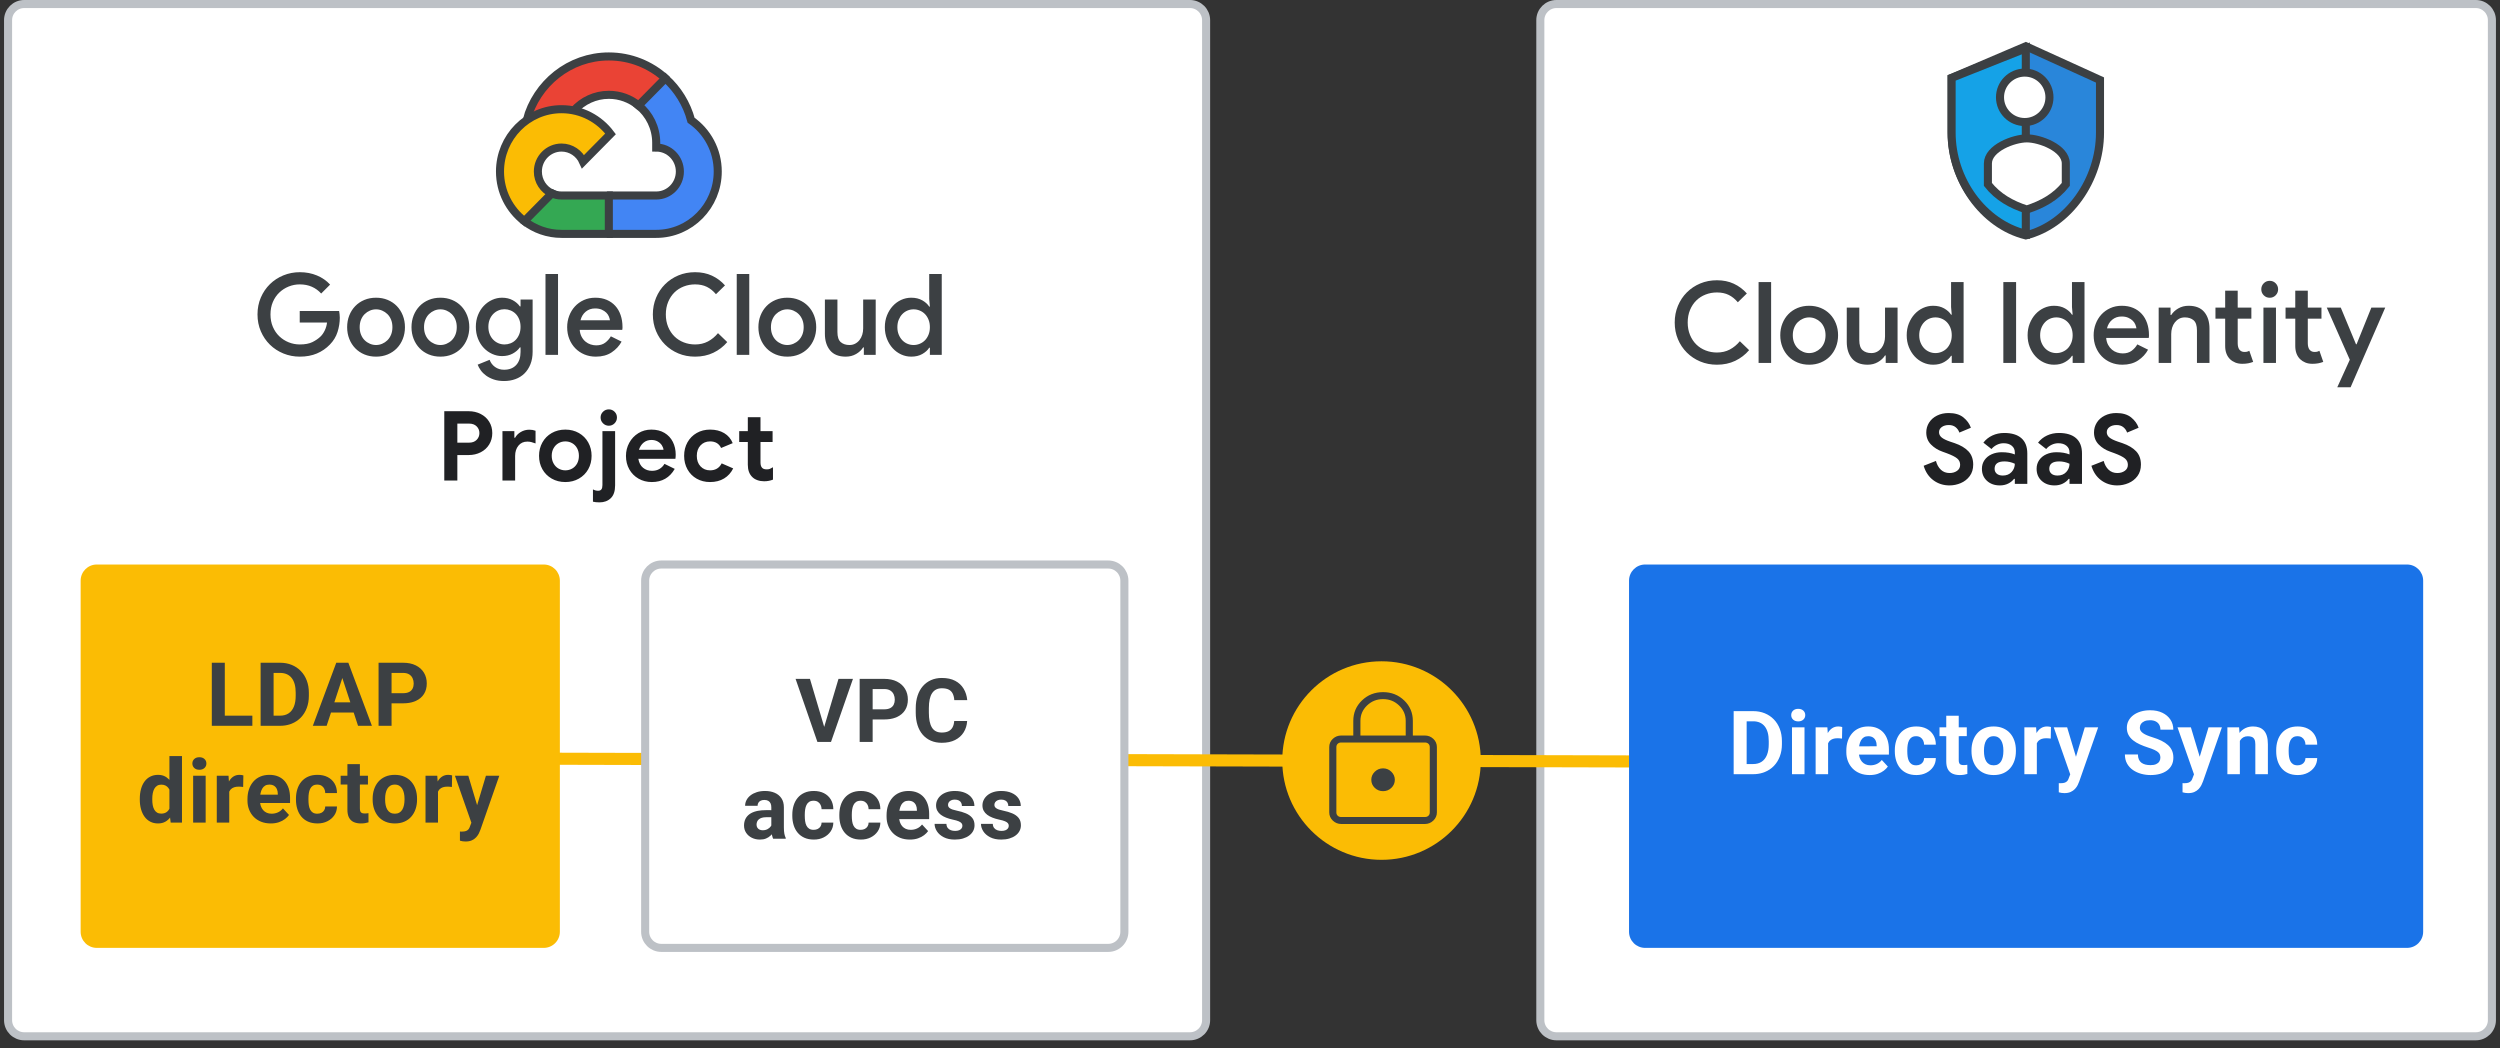
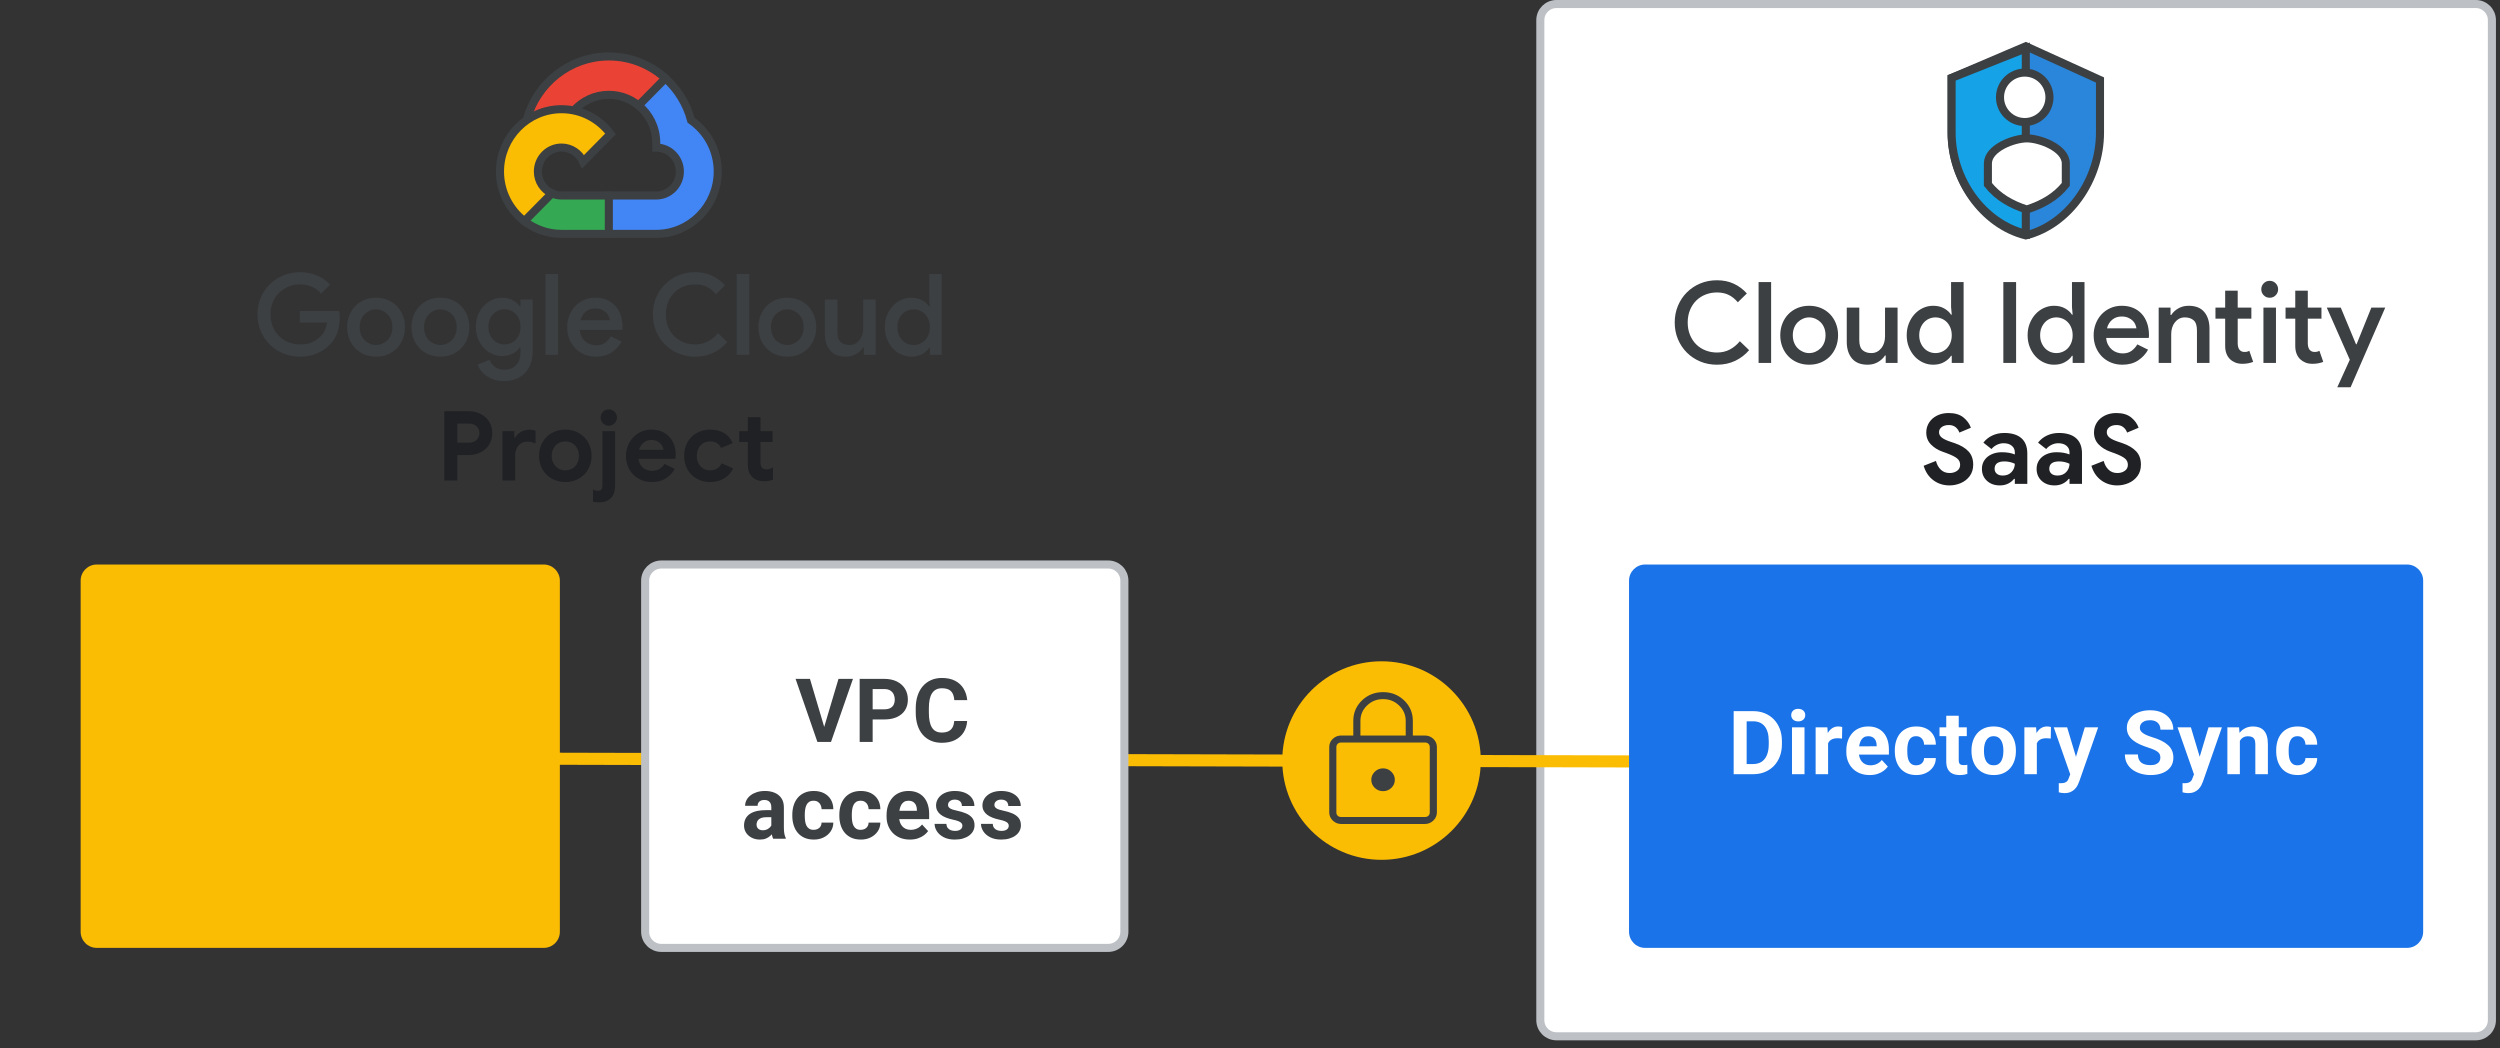
<svg xmlns="http://www.w3.org/2000/svg" width="310" height="130" viewBox="0 0 310 130" fill="none">
  <rect x="0" y="0" width="310" height="130" fill="#333333" stroke="none" />
  <g id="ldap-directory-hosted-on-gcp">
    <g id="ldap-directory-hosted-on-gcp_2">
-       <path id="Rectangle" d="M147.557 0.5H3C1.895 0.5 1 1.395 1 2.5V126.5C1 127.605 1.895 128.5 3 128.5H147.557C148.661 128.5 149.557 127.605 149.557 126.5V2.5C149.557 1.395 148.661 0.5 147.557 0.5Z" fill="white" stroke="#BDC1C6" />
      <path id="Rectangle_2" d="M306.997 0.5H193C191.895 0.5 191 1.395 191 2.5V126.5C191 127.605 191.895 128.5 193 128.5H306.997C308.101 128.5 308.997 127.605 308.997 126.5V2.5C308.997 1.395 308.101 0.5 306.997 0.5Z" fill="white" stroke="#BDC1C6" />
      <path id="GoogleCloud" d="M37.18 44.224C37.974 44.224 38.678 44.093 39.294 43.832C39.91 43.571 40.447 43.202 40.904 42.726C41.352 42.269 41.67 41.746 41.856 41.158C42.043 40.57 42.136 39.977 42.136 39.38C42.136 39.231 42.127 39.088 42.108 38.953C42.09 38.818 42.071 38.689 42.052 38.568H37.166V39.996H40.554C40.508 40.36 40.41 40.694 40.26 40.997C40.111 41.3 39.938 41.545 39.742 41.732C39.472 41.993 39.138 42.222 38.741 42.418C38.345 42.614 37.824 42.712 37.18 42.712C36.695 42.712 36.233 42.623 35.794 42.446C35.356 42.269 34.968 42.019 34.632 41.697C34.296 41.375 34.03 40.985 33.834 40.528C33.638 40.071 33.54 39.557 33.54 38.988C33.54 38.419 33.638 37.905 33.834 37.448C34.03 36.991 34.296 36.601 34.632 36.279C34.968 35.957 35.356 35.707 35.794 35.53C36.233 35.353 36.69 35.264 37.166 35.264C37.726 35.264 38.228 35.362 38.671 35.558C39.115 35.754 39.5 36.034 39.826 36.398L40.932 35.292C40.494 34.807 39.95 34.429 39.301 34.158C38.653 33.887 37.946 33.752 37.18 33.752C36.462 33.752 35.783 33.883 35.143 34.144C34.504 34.405 33.946 34.769 33.47 35.236C32.994 35.703 32.619 36.256 32.343 36.895C32.068 37.534 31.93 38.232 31.93 38.988C31.93 39.744 32.068 40.442 32.343 41.081C32.619 41.72 32.994 42.273 33.47 42.74C33.946 43.207 34.504 43.571 35.143 43.832C35.783 44.093 36.462 44.224 37.18 44.224ZM46.63 44.224C47.152 44.224 47.633 44.133 48.072 43.951C48.51 43.769 48.888 43.515 49.206 43.188C49.523 42.861 49.77 42.474 49.948 42.026C50.125 41.578 50.214 41.093 50.214 40.57C50.214 40.047 50.125 39.562 49.948 39.114C49.77 38.666 49.523 38.279 49.206 37.952C48.888 37.625 48.51 37.371 48.072 37.189C47.633 37.007 47.152 36.916 46.63 36.916C46.107 36.916 45.626 37.007 45.188 37.189C44.749 37.371 44.371 37.625 44.054 37.952C43.736 38.279 43.489 38.666 43.312 39.114C43.134 39.562 43.046 40.047 43.046 40.57C43.046 41.093 43.134 41.578 43.312 42.026C43.489 42.474 43.736 42.861 44.054 43.188C44.371 43.515 44.749 43.769 45.188 43.951C45.626 44.133 46.107 44.224 46.63 44.224ZM46.63 42.782C46.368 42.782 46.116 42.731 45.874 42.628C45.631 42.525 45.414 42.381 45.223 42.194C45.031 42.007 44.88 41.776 44.768 41.501C44.656 41.226 44.6 40.915 44.6 40.57C44.6 40.225 44.656 39.914 44.768 39.639C44.88 39.364 45.031 39.133 45.223 38.946C45.414 38.759 45.631 38.615 45.874 38.512C46.116 38.409 46.368 38.358 46.63 38.358C46.891 38.358 47.143 38.409 47.386 38.512C47.628 38.615 47.845 38.759 48.037 38.946C48.228 39.133 48.38 39.364 48.492 39.639C48.604 39.914 48.66 40.225 48.66 40.57C48.66 40.915 48.604 41.226 48.492 41.501C48.38 41.776 48.228 42.007 48.037 42.194C47.845 42.381 47.628 42.525 47.386 42.628C47.143 42.731 46.891 42.782 46.63 42.782ZM54.609 44.224C55.132 44.224 55.612 44.133 56.051 43.951C56.49 43.769 56.868 43.515 57.185 43.188C57.502 42.861 57.75 42.474 57.927 42.026C58.104 41.578 58.193 41.093 58.193 40.57C58.193 40.047 58.104 39.562 57.927 39.114C57.75 38.666 57.502 38.279 57.185 37.952C56.868 37.625 56.49 37.371 56.051 37.189C55.612 37.007 55.132 36.916 54.609 36.916C54.086 36.916 53.606 37.007 53.167 37.189C52.728 37.371 52.35 37.625 52.033 37.952C51.716 38.279 51.468 38.666 51.291 39.114C51.114 39.562 51.025 40.047 51.025 40.57C51.025 41.093 51.114 41.578 51.291 42.026C51.468 42.474 51.716 42.861 52.033 43.188C52.35 43.515 52.728 43.769 53.167 43.951C53.606 44.133 54.086 44.224 54.609 44.224ZM54.609 42.782C54.348 42.782 54.096 42.731 53.853 42.628C53.61 42.525 53.393 42.381 53.202 42.194C53.011 42.007 52.859 41.776 52.747 41.501C52.635 41.226 52.579 40.915 52.579 40.57C52.579 40.225 52.635 39.914 52.747 39.639C52.859 39.364 53.011 39.133 53.202 38.946C53.393 38.759 53.61 38.615 53.853 38.512C54.096 38.409 54.348 38.358 54.609 38.358C54.87 38.358 55.122 38.409 55.365 38.512C55.608 38.615 55.825 38.759 56.016 38.946C56.207 39.133 56.359 39.364 56.471 39.639C56.583 39.914 56.639 40.225 56.639 40.57C56.639 40.915 56.583 41.226 56.471 41.501C56.359 41.776 56.207 42.007 56.016 42.194C55.825 42.381 55.608 42.525 55.365 42.628C55.122 42.731 54.87 42.782 54.609 42.782ZM62.504 47.248C63.008 47.248 63.477 47.169 63.911 47.01C64.345 46.851 64.719 46.618 65.031 46.31C65.344 46.002 65.591 45.622 65.773 45.169C65.955 44.716 66.046 44.196 66.046 43.608V37.14H64.548V37.994H64.464C64.25 37.686 63.953 37.429 63.575 37.224C63.197 37.019 62.756 36.916 62.252 36.916C61.832 36.916 61.426 37.005 61.034 37.182C60.642 37.359 60.295 37.607 59.991 37.924C59.688 38.241 59.448 38.622 59.27 39.065C59.093 39.508 59.004 39.996 59.004 40.528C59.004 41.06 59.093 41.55 59.27 41.998C59.448 42.446 59.688 42.829 59.991 43.146C60.295 43.463 60.642 43.711 61.034 43.888C61.426 44.065 61.832 44.154 62.252 44.154C62.756 44.154 63.197 44.051 63.575 43.846C63.953 43.641 64.25 43.384 64.464 43.076H64.548V43.636C64.548 44.327 64.369 44.868 64.009 45.26C63.65 45.652 63.148 45.848 62.504 45.848C62.075 45.848 61.702 45.734 61.384 45.505C61.067 45.276 60.843 44.98 60.712 44.616L59.228 45.218C59.312 45.442 59.441 45.675 59.613 45.918C59.786 46.161 60.008 46.38 60.278 46.576C60.549 46.772 60.869 46.933 61.237 47.059C61.606 47.185 62.028 47.248 62.504 47.248ZM62.56 42.712C62.299 42.712 62.049 42.663 61.811 42.565C61.573 42.467 61.361 42.325 61.174 42.138C60.988 41.951 60.838 41.723 60.726 41.452C60.614 41.181 60.558 40.873 60.558 40.528C60.558 40.183 60.614 39.875 60.726 39.604C60.838 39.333 60.988 39.105 61.174 38.918C61.361 38.731 61.573 38.589 61.811 38.491C62.049 38.393 62.299 38.344 62.56 38.344C62.812 38.344 63.06 38.393 63.302 38.491C63.545 38.589 63.757 38.729 63.939 38.911C64.121 39.093 64.268 39.322 64.38 39.597C64.492 39.872 64.548 40.183 64.548 40.528C64.548 40.883 64.492 41.195 64.38 41.466C64.268 41.737 64.121 41.965 63.939 42.152C63.757 42.339 63.545 42.479 63.302 42.572C63.06 42.665 62.812 42.712 62.56 42.712ZM69.195 44V33.976H67.641V44H69.195ZM73.885 44.224C74.659 44.224 75.313 44.047 75.845 43.692C76.377 43.337 76.787 42.894 77.077 42.362L75.747 41.704C75.56 42.021 75.322 42.287 75.033 42.502C74.743 42.717 74.375 42.824 73.927 42.824C73.703 42.824 73.474 42.787 73.241 42.712C73.007 42.637 72.795 42.521 72.604 42.362C72.412 42.203 72.251 42.003 72.121 41.76C71.99 41.517 71.911 41.233 71.883 40.906H77.161C77.161 40.869 77.165 40.831 77.175 40.794C77.175 40.757 77.18 40.715 77.189 40.668V40.542C77.189 40.01 77.112 39.52 76.958 39.072C76.804 38.624 76.582 38.241 76.293 37.924C76.003 37.607 75.651 37.359 75.236 37.182C74.82 37.005 74.347 36.916 73.815 36.916C73.292 36.916 72.816 37.014 72.387 37.21C71.957 37.406 71.591 37.67 71.288 38.001C70.984 38.332 70.749 38.72 70.581 39.163C70.413 39.606 70.329 40.075 70.329 40.57C70.329 41.102 70.417 41.59 70.595 42.033C70.772 42.476 71.019 42.861 71.337 43.188C71.654 43.515 72.03 43.769 72.464 43.951C72.898 44.133 73.371 44.224 73.885 44.224ZM75.635 39.716H71.981C72.093 39.268 72.31 38.911 72.632 38.645C72.954 38.379 73.339 38.246 73.787 38.246C74.114 38.246 74.391 38.297 74.62 38.4C74.849 38.503 75.035 38.626 75.18 38.771C75.325 38.916 75.432 39.074 75.502 39.247C75.572 39.42 75.616 39.576 75.635 39.716ZM86.189 44.224C87.029 44.224 87.785 44.063 88.457 43.741C89.129 43.419 89.703 42.978 90.179 42.418L89.031 41.312C88.667 41.751 88.252 42.094 87.785 42.341C87.319 42.588 86.787 42.712 86.189 42.712C85.695 42.712 85.226 42.626 84.782 42.453C84.339 42.28 83.954 42.033 83.627 41.711C83.301 41.389 83.042 40.997 82.85 40.535C82.659 40.073 82.563 39.557 82.563 38.988C82.563 38.419 82.659 37.903 82.85 37.441C83.042 36.979 83.301 36.587 83.627 36.265C83.954 35.943 84.339 35.696 84.782 35.523C85.226 35.35 85.695 35.264 86.189 35.264C86.749 35.264 87.237 35.367 87.652 35.572C88.068 35.777 88.443 36.081 88.779 36.482L89.899 35.39C89.433 34.867 88.891 34.464 88.275 34.179C87.659 33.894 86.964 33.752 86.189 33.752C85.443 33.752 84.752 33.885 84.117 34.151C83.483 34.417 82.93 34.786 82.458 35.257C81.987 35.728 81.618 36.284 81.352 36.923C81.086 37.562 80.953 38.251 80.953 38.988C80.953 39.735 81.086 40.425 81.352 41.06C81.618 41.695 81.987 42.248 82.458 42.719C82.93 43.19 83.483 43.559 84.117 43.825C84.752 44.091 85.443 44.224 86.189 44.224ZM92.909 44V33.976H91.355V44H92.909ZM97.626 44.224C98.148 44.224 98.629 44.133 99.068 43.951C99.507 43.769 99.885 43.515 100.202 43.188C100.519 42.861 100.767 42.474 100.944 42.026C101.121 41.578 101.21 41.093 101.21 40.57C101.21 40.047 101.121 39.562 100.944 39.114C100.767 38.666 100.519 38.279 100.202 37.952C99.885 37.625 99.507 37.371 99.068 37.189C98.629 37.007 98.148 36.916 97.626 36.916C97.103 36.916 96.623 37.007 96.184 37.189C95.745 37.371 95.367 37.625 95.05 37.952C94.733 38.279 94.485 38.666 94.308 39.114C94.13 39.562 94.042 40.047 94.042 40.57C94.042 41.093 94.13 41.578 94.308 42.026C94.485 42.474 94.733 42.861 95.05 43.188C95.367 43.515 95.745 43.769 96.184 43.951C96.623 44.133 97.103 44.224 97.626 44.224ZM97.626 42.782C97.365 42.782 97.112 42.731 96.87 42.628C96.627 42.525 96.41 42.381 96.219 42.194C96.028 42.007 95.876 41.776 95.764 41.501C95.652 41.226 95.596 40.915 95.596 40.57C95.596 40.225 95.652 39.914 95.764 39.639C95.876 39.364 96.028 39.133 96.219 38.946C96.41 38.759 96.627 38.615 96.87 38.512C97.112 38.409 97.365 38.358 97.626 38.358C97.887 38.358 98.139 38.409 98.382 38.512C98.624 38.615 98.842 38.759 99.033 38.946C99.224 39.133 99.376 39.364 99.488 39.639C99.6 39.914 99.656 40.225 99.656 40.57C99.656 40.915 99.6 41.226 99.488 41.501C99.376 41.776 99.224 42.007 99.033 42.194C98.842 42.381 98.624 42.525 98.382 42.628C98.139 42.731 97.887 42.782 97.626 42.782ZM104.877 44.224C105.353 44.224 105.78 44.114 106.158 43.895C106.536 43.676 106.828 43.403 107.033 43.076H107.117V44H108.587V37.14H107.033V40.724C107.033 40.995 106.996 41.254 106.921 41.501C106.846 41.748 106.734 41.968 106.585 42.159C106.436 42.35 106.256 42.502 106.046 42.614C105.836 42.726 105.6 42.782 105.339 42.782C104.891 42.782 104.529 42.663 104.254 42.425C103.979 42.187 103.841 41.769 103.841 41.172V37.14H102.287V41.382C102.287 42.241 102.502 42.929 102.931 43.447C103.36 43.965 104.009 44.224 104.877 44.224ZM112.996 44.224C113.528 44.224 113.986 44.114 114.368 43.895C114.751 43.676 115.036 43.417 115.222 43.118H115.306V44H116.776V33.976H115.222V37.07L115.306 38.022H115.222C115.036 37.723 114.751 37.464 114.368 37.245C113.986 37.026 113.528 36.916 112.996 36.916C112.558 36.916 112.14 37.007 111.743 37.189C111.347 37.371 110.999 37.625 110.7 37.952C110.402 38.279 110.164 38.664 109.986 39.107C109.809 39.55 109.72 40.038 109.72 40.57C109.72 41.102 109.809 41.59 109.986 42.033C110.164 42.476 110.402 42.861 110.7 43.188C110.999 43.515 111.347 43.769 111.743 43.951C112.14 44.133 112.558 44.224 112.996 44.224ZM113.29 42.782C113.02 42.782 112.763 42.731 112.52 42.628C112.278 42.525 112.065 42.378 111.883 42.187C111.701 41.996 111.554 41.765 111.442 41.494C111.33 41.223 111.274 40.915 111.274 40.57C111.274 40.225 111.33 39.917 111.442 39.646C111.554 39.375 111.701 39.144 111.883 38.953C112.065 38.762 112.278 38.615 112.52 38.512C112.763 38.409 113.02 38.358 113.29 38.358C113.552 38.358 113.806 38.409 114.053 38.512C114.301 38.615 114.515 38.759 114.697 38.946C114.879 39.133 115.026 39.364 115.138 39.639C115.25 39.914 115.306 40.225 115.306 40.57C115.306 40.915 115.25 41.226 115.138 41.501C115.026 41.776 114.879 42.007 114.697 42.194C114.515 42.381 114.301 42.525 114.053 42.628C113.806 42.731 113.552 42.782 113.29 42.782Z" fill="#3C4043" />
      <g id="Group-5">
        <path id="CloudIdentity" d="M212.9 45.224C213.74 45.224 214.496 45.063 215.168 44.741C215.84 44.419 216.414 43.978 216.89 43.418L215.742 42.312C215.378 42.751 214.963 43.094 214.496 43.341C214.029 43.588 213.497 43.712 212.9 43.712C212.405 43.712 211.936 43.626 211.493 43.453C211.05 43.28 210.665 43.033 210.338 42.711C210.011 42.389 209.752 41.997 209.561 41.535C209.37 41.073 209.274 40.557 209.274 39.988C209.274 39.419 209.37 38.903 209.561 38.441C209.752 37.979 210.011 37.587 210.338 37.265C210.665 36.943 211.05 36.696 211.493 36.523C211.936 36.35 212.405 36.264 212.9 36.264C213.46 36.264 213.948 36.367 214.363 36.572C214.778 36.777 215.154 37.081 215.49 37.482L216.61 36.39C216.143 35.867 215.602 35.464 214.986 35.179C214.37 34.894 213.675 34.752 212.9 34.752C212.153 34.752 211.463 34.885 210.828 35.151C210.193 35.417 209.64 35.786 209.169 36.257C208.698 36.728 208.329 37.284 208.063 37.923C207.797 38.562 207.664 39.251 207.664 39.988C207.664 40.735 207.797 41.425 208.063 42.06C208.329 42.695 208.698 43.248 209.169 43.719C209.64 44.19 210.193 44.559 210.828 44.825C211.463 45.091 212.153 45.224 212.9 45.224ZM219.619 45V34.976H218.065V45H219.619ZM224.337 45.224C224.859 45.224 225.34 45.133 225.779 44.951C226.217 44.769 226.595 44.515 226.913 44.188C227.23 43.861 227.477 43.474 227.655 43.026C227.832 42.578 227.921 42.093 227.921 41.57C227.921 41.047 227.832 40.562 227.655 40.114C227.477 39.666 227.23 39.279 226.913 38.952C226.595 38.625 226.217 38.371 225.779 38.189C225.34 38.007 224.859 37.916 224.337 37.916C223.814 37.916 223.333 38.007 222.895 38.189C222.456 38.371 222.078 38.625 221.761 38.952C221.443 39.279 221.196 39.666 221.019 40.114C220.841 40.562 220.753 41.047 220.753 41.57C220.753 42.093 220.841 42.578 221.019 43.026C221.196 43.474 221.443 43.861 221.761 44.188C222.078 44.515 222.456 44.769 222.895 44.951C223.333 45.133 223.814 45.224 224.337 45.224ZM224.337 43.782C224.075 43.782 223.823 43.731 223.581 43.628C223.338 43.525 223.121 43.381 222.93 43.194C222.738 43.007 222.587 42.776 222.475 42.501C222.363 42.226 222.307 41.915 222.307 41.57C222.307 41.225 222.363 40.914 222.475 40.639C222.587 40.364 222.738 40.133 222.93 39.946C223.121 39.759 223.338 39.615 223.581 39.512C223.823 39.409 224.075 39.358 224.337 39.358C224.598 39.358 224.85 39.409 225.093 39.512C225.335 39.615 225.552 39.759 225.744 39.946C225.935 40.133 226.087 40.364 226.199 40.639C226.311 40.914 226.367 41.225 226.367 41.57C226.367 41.915 226.311 42.226 226.199 42.501C226.087 42.776 225.935 43.007 225.744 43.194C225.552 43.381 225.335 43.525 225.093 43.628C224.85 43.731 224.598 43.782 224.337 43.782ZM231.588 45.224C232.064 45.224 232.491 45.114 232.869 44.895C233.247 44.676 233.539 44.403 233.744 44.076H233.828V45H235.298V38.14H233.744V41.724C233.744 41.995 233.707 42.254 233.632 42.501C233.557 42.748 233.445 42.968 233.296 43.159C233.147 43.35 232.967 43.502 232.757 43.614C232.547 43.726 232.311 43.782 232.05 43.782C231.602 43.782 231.24 43.663 230.965 43.425C230.69 43.187 230.552 42.769 230.552 42.172V38.14H228.998V42.382C228.998 43.241 229.213 43.929 229.642 44.447C230.071 44.965 230.72 45.224 231.588 45.224ZM239.707 45.224C240.239 45.224 240.696 45.114 241.079 44.895C241.462 44.676 241.746 44.417 241.933 44.118H242.017V45H243.487V34.976H241.933V38.07L242.017 39.022H241.933C241.746 38.723 241.462 38.464 241.079 38.245C240.696 38.026 240.239 37.916 239.707 37.916C239.268 37.916 238.851 38.007 238.454 38.189C238.057 38.371 237.71 38.625 237.411 38.952C237.112 39.279 236.874 39.664 236.697 40.107C236.52 40.55 236.431 41.038 236.431 41.57C236.431 42.102 236.52 42.59 236.697 43.033C236.874 43.476 237.112 43.861 237.411 44.188C237.71 44.515 238.057 44.769 238.454 44.951C238.851 45.133 239.268 45.224 239.707 45.224ZM240.001 43.782C239.73 43.782 239.474 43.731 239.231 43.628C238.988 43.525 238.776 43.378 238.594 43.187C238.412 42.996 238.265 42.765 238.153 42.494C238.041 42.223 237.985 41.915 237.985 41.57C237.985 41.225 238.041 40.917 238.153 40.646C238.265 40.375 238.412 40.144 238.594 39.953C238.776 39.762 238.988 39.615 239.231 39.512C239.474 39.409 239.73 39.358 240.001 39.358C240.262 39.358 240.517 39.409 240.764 39.512C241.011 39.615 241.226 39.759 241.408 39.946C241.59 40.133 241.737 40.364 241.849 40.639C241.961 40.914 242.017 41.225 242.017 41.57C242.017 41.915 241.961 42.226 241.849 42.501C241.737 42.776 241.59 43.007 241.408 43.194C241.226 43.381 241.011 43.525 240.764 43.628C240.517 43.731 240.262 43.782 240.001 43.782ZM249.996 45V34.976H248.414V45H249.996ZM254.699 45.224C255.231 45.224 255.688 45.114 256.071 44.895C256.454 44.676 256.738 44.417 256.925 44.118H257.009V45H258.479V34.976H256.925V38.07L257.009 39.022H256.925C256.738 38.723 256.454 38.464 256.071 38.245C255.688 38.026 255.231 37.916 254.699 37.916C254.26 37.916 253.843 38.007 253.446 38.189C253.049 38.371 252.702 38.625 252.403 38.952C252.104 39.279 251.866 39.664 251.689 40.107C251.512 40.55 251.423 41.038 251.423 41.57C251.423 42.102 251.512 42.59 251.689 43.033C251.866 43.476 252.104 43.861 252.403 44.188C252.702 44.515 253.049 44.769 253.446 44.951C253.843 45.133 254.26 45.224 254.699 45.224ZM254.993 43.782C254.722 43.782 254.466 43.731 254.223 43.628C253.98 43.525 253.768 43.378 253.586 43.187C253.404 42.996 253.257 42.765 253.145 42.494C253.033 42.223 252.977 41.915 252.977 41.57C252.977 41.225 253.033 40.917 253.145 40.646C253.257 40.375 253.404 40.144 253.586 39.953C253.768 39.762 253.98 39.615 254.223 39.512C254.466 39.409 254.722 39.358 254.993 39.358C255.254 39.358 255.509 39.409 255.756 39.512C256.003 39.615 256.218 39.759 256.4 39.946C256.582 40.133 256.729 40.364 256.841 40.639C256.953 40.914 257.009 41.225 257.009 41.57C257.009 41.915 256.953 42.226 256.841 42.501C256.729 42.776 256.582 43.007 256.4 43.194C256.218 43.381 256.003 43.525 255.756 43.628C255.509 43.731 255.254 43.782 254.993 43.782ZM263.168 45.224C263.943 45.224 264.596 45.047 265.128 44.692C265.66 44.337 266.071 43.894 266.36 43.362L265.03 42.704C264.844 43.021 264.606 43.287 264.316 43.502C264.027 43.717 263.658 43.824 263.21 43.824C262.986 43.824 262.758 43.787 262.524 43.712C262.291 43.637 262.079 43.521 261.887 43.362C261.696 43.203 261.535 43.003 261.404 42.76C261.274 42.517 261.194 42.233 261.166 41.906H266.444C266.444 41.869 266.449 41.831 266.458 41.794C266.458 41.757 266.463 41.715 266.472 41.668V41.542C266.472 41.01 266.395 40.52 266.241 40.072C266.087 39.624 265.866 39.241 265.576 38.924C265.287 38.607 264.935 38.359 264.519 38.182C264.104 38.005 263.63 37.916 263.098 37.916C262.576 37.916 262.1 38.014 261.67 38.21C261.241 38.406 260.875 38.67 260.571 39.001C260.268 39.332 260.032 39.72 259.864 40.163C259.696 40.606 259.612 41.075 259.612 41.57C259.612 42.102 259.701 42.59 259.878 43.033C260.056 43.476 260.303 43.861 260.62 44.188C260.938 44.515 261.313 44.769 261.747 44.951C262.181 45.133 262.655 45.224 263.168 45.224ZM264.918 40.716H261.264C261.376 40.268 261.593 39.911 261.915 39.645C262.237 39.379 262.622 39.246 263.07 39.246C263.397 39.246 263.675 39.297 263.903 39.4C264.132 39.503 264.319 39.626 264.463 39.771C264.608 39.916 264.715 40.074 264.785 40.247C264.855 40.42 264.9 40.576 264.918 40.716ZM269.23 45V41.416C269.23 41.145 269.267 40.886 269.342 40.639C269.416 40.392 269.528 40.172 269.678 39.981C269.827 39.79 270.004 39.638 270.21 39.526C270.415 39.414 270.653 39.358 270.924 39.358C271.372 39.358 271.733 39.477 272.009 39.715C272.284 39.953 272.422 40.371 272.422 40.968V45H273.976V40.758C273.976 39.899 273.761 39.211 273.332 38.693C272.902 38.175 272.254 37.916 271.386 37.916C270.91 37.916 270.483 38.026 270.105 38.245C269.727 38.464 269.435 38.737 269.23 39.064H269.146V38.14H267.676V45H269.23ZM278.049 45.112C278.319 45.112 278.562 45.091 278.777 45.049C278.991 45.007 279.197 44.949 279.393 44.874L278.917 43.502C278.823 43.549 278.735 43.584 278.651 43.607C278.567 43.63 278.45 43.642 278.301 43.642C278.058 43.642 277.857 43.553 277.699 43.376C277.624 43.283 277.568 43.166 277.531 43.026C277.493 42.886 277.475 42.732 277.475 42.564V39.512H279.169V38.14H277.475V36.04H275.921V38.14H274.717V39.512H275.921V42.9C275.921 43.591 276.121 44.137 276.523 44.538C276.709 44.715 276.929 44.855 277.181 44.958C277.433 45.061 277.722 45.112 278.049 45.112ZM281.45 36.922C281.739 36.922 281.984 36.819 282.185 36.614C282.386 36.409 282.486 36.161 282.486 35.872C282.486 35.583 282.386 35.335 282.185 35.13C281.984 34.925 281.739 34.822 281.45 34.822C281.151 34.822 280.902 34.925 280.701 35.13C280.5 35.335 280.4 35.583 280.4 35.872C280.4 36.161 280.5 36.409 280.701 36.614C280.902 36.819 281.151 36.922 281.45 36.922ZM282.22 45V38.14H280.666V45H282.22ZM286.741 45.112C287.012 45.112 287.255 45.091 287.469 45.049C287.684 45.007 287.889 44.949 288.085 44.874L287.609 43.502C287.516 43.549 287.427 43.584 287.343 43.607C287.259 43.63 287.143 43.642 286.993 43.642C286.751 43.642 286.55 43.553 286.391 43.376C286.317 43.283 286.261 43.166 286.223 43.026C286.186 42.886 286.167 42.732 286.167 42.564V39.512H287.861V38.14H286.167V36.04H284.613V38.14H283.409V39.512H284.613V42.9C284.613 43.591 284.814 44.137 285.215 44.538C285.402 44.715 285.621 44.855 285.873 44.958C286.125 45.061 286.415 45.112 286.741 45.112ZM291.473 48.024L295.771 38.14H294.049L292.215 42.69H292.145L290.255 38.14H288.519L291.375 44.608L289.821 48.024H291.473Z" fill="#3C4043" />
      </g>
      <g id="Cloud icon - illustrated">
        <path id="Path" d="M79.185 13.078L80.049 13.095L82.398 10.715L82.513 9.707C80.646 8.024 78.19 7 75.5 7C70.63 7 66.522 10.355 65.305 14.904C65.561 14.724 66.109 14.858 66.109 14.858L70.804 14.076C70.804 14.076 71.048 13.671 71.167 13.697C72.241 12.506 73.786 11.757 75.5 11.757C76.894 11.757 78.177 12.253 79.185 13.078Z" fill="#EA4335" stroke="#3C4043" />
        <path id="Path_2" d="M85.698 14.91C85.154 12.87 84.027 11.072 82.511 9.705L79.183 13.077C80.516 14.168 81.37 15.836 81.37 17.703V18.297C82.988 18.297 84.304 19.631 84.304 21.27C84.304 22.91 82.988 24.243 81.37 24.243H75.5L74.913 24.841V28.408L75.5 29H81.37C85.577 29 89 25.532 89 21.27C89 18.635 87.691 16.305 85.698 14.91Z" fill="#4285F4" stroke="#3C4043" />
        <path id="Path_3" d="M69.63 29H75.495V24.243H69.63C69.199 24.243 68.791 24.146 68.421 23.976L67.576 24.239L65.225 26.62L65.019 27.424C66.301 28.411 67.899 29 69.63 29Z" fill="#34A853" stroke="#3C4043" />
        <path id="Path_4" d="M69.63 13.54C65.423 13.54 62 17.009 62 21.27C62 23.779 63.187 26.014 65.023 27.426L68.426 23.979C67.407 23.512 66.696 22.474 66.696 21.27C66.696 19.631 68.012 18.297 69.63 18.297C70.819 18.297 71.843 19.018 72.304 20.05L75.707 16.603C74.313 14.743 72.107 13.54 69.63 13.54Z" fill="#FBBC04" stroke="#3C4043" />
      </g>
      <g id="Cloud identity icon - illustrated">
        <path id="Path_5" d="M242 9.659V16.454C242 22.279 245.888 27.87 251.2 29.192C256.512 27.87 260.4 22.279 260.4 16.454V9.92L251.2 5.734L242 9.659Z" fill="#2986DA" stroke="#3C4043" />
        <path id="Path_6" d="M251.2 6V29C245.888 27.677 242 22.279 242 16.454V9.659L251.2 6Z" fill="#15A2E7" stroke="#3C4043" />
        <path id="Path_7" d="M251.33 17.158C252.947 17.158 256.16 18.359 256.16 20.273V22.868C254.93 24.428 253.243 25.364 251.318 25.983C249.393 25.364 247.73 24.428 246.5 22.868V20.273C246.5 18.359 249.713 17.158 251.33 17.158Z" fill="white" stroke="#3C4043" />
        <path id="Path_8" d="M251.067 9C249.374 9 248 10.374 248 12.067C248 13.76 249.374 15.133 251.067 15.133C252.76 15.133 254.133 13.76 254.133 12.067C254.133 10.374 252.76 9 251.067 9Z" fill="white" stroke="#3C4043" />
      </g>
      <path id="Project" d="M56.711 59.582V56.426H58.115C58.659 56.426 59.155 56.312 59.603 56.084C60.051 55.856 60.403 55.534 60.659 55.118C60.915 54.702 61.043 54.23 61.043 53.702C61.043 53.174 60.915 52.704 60.659 52.292C60.403 51.88 60.051 51.56 59.603 51.332C59.155 51.104 58.659 50.99 58.115 50.99H55.091V59.582H56.711ZM58.163 54.89H56.711V52.526H58.163C58.563 52.526 58.877 52.64 59.105 52.868C59.333 53.096 59.447 53.374 59.447 53.702C59.447 54.03 59.333 54.31 59.105 54.542C58.877 54.774 58.563 54.89 58.163 54.89ZM63.876 59.582V56.534C63.876 56.022 64.012 55.598 64.284 55.262C64.556 54.926 64.924 54.758 65.388 54.758C65.556 54.758 65.714 54.776 65.862 54.812C66.01 54.848 66.192 54.906 66.408 54.986V53.414C66.176 53.326 65.92 53.282 65.64 53.282C65.256 53.282 64.904 53.376 64.584 53.564C64.264 53.752 64.028 53.99 63.876 54.278H63.78V53.462H62.304V59.582H63.876ZM70.105 59.774C70.729 59.774 71.289 59.632 71.785 59.348C72.281 59.064 72.667 58.676 72.943 58.184C73.219 57.692 73.357 57.138 73.357 56.522C73.357 55.914 73.219 55.362 72.943 54.866C72.667 54.37 72.281 53.98 71.785 53.696C71.289 53.412 70.729 53.27 70.105 53.27C69.473 53.27 68.909 53.412 68.413 53.696C67.917 53.98 67.531 54.37 67.255 54.866C66.979 55.362 66.841 55.914 66.841 56.522C66.841 57.138 66.979 57.692 67.255 58.184C67.531 58.676 67.917 59.064 68.413 59.348C68.909 59.632 69.473 59.774 70.105 59.774ZM70.105 58.322C69.801 58.322 69.521 58.25 69.265 58.106C69.009 57.962 68.803 57.752 68.647 57.476C68.491 57.2 68.413 56.882 68.413 56.522C68.413 56.162 68.491 55.846 68.647 55.574C68.803 55.302 69.009 55.094 69.265 54.95C69.521 54.806 69.801 54.734 70.105 54.734C70.409 54.734 70.689 54.806 70.945 54.95C71.201 55.094 71.405 55.302 71.557 55.574C71.709 55.846 71.785 56.162 71.785 56.522C71.785 56.89 71.709 57.21 71.557 57.482C71.405 57.754 71.201 57.962 70.945 58.106C70.689 58.25 70.409 58.322 70.105 58.322ZM75.494 52.79C75.774 52.79 76.012 52.69 76.208 52.49C76.404 52.29 76.502 52.05 76.502 51.77C76.502 51.49 76.404 51.252 76.208 51.056C76.012 50.86 75.774 50.762 75.494 50.762C75.214 50.762 74.974 50.86 74.774 51.056C74.574 51.252 74.474 51.49 74.474 51.77C74.474 52.05 74.574 52.29 74.774 52.49C74.974 52.69 75.214 52.79 75.494 52.79ZM74.342 62.294C74.91 62.294 75.374 62.122 75.734 61.778C76.094 61.434 76.274 60.902 76.274 60.182V53.462H74.702V60.146C74.702 60.386 74.66 60.564 74.576 60.68C74.492 60.796 74.354 60.854 74.162 60.854C73.946 60.854 73.734 60.798 73.526 60.686V62.21C73.75 62.266 74.022 62.294 74.342 62.294ZM80.823 59.774C82.095 59.774 83.043 59.23 83.667 58.142L82.395 57.518C82.243 57.782 82.037 57.992 81.777 58.148C81.517 58.304 81.207 58.382 80.847 58.382C80.415 58.382 80.045 58.256 79.737 58.004C79.429 57.752 79.235 57.382 79.155 56.894H83.751C83.775 56.726 83.787 56.55 83.787 56.366C83.787 55.79 83.669 55.266 83.433 54.794C83.197 54.322 82.851 53.95 82.395 53.678C81.939 53.406 81.395 53.27 80.763 53.27C80.171 53.27 79.635 53.418 79.155 53.714C78.675 54.01 78.299 54.408 78.027 54.908C77.755 55.408 77.619 55.95 77.619 56.534C77.619 57.15 77.757 57.704 78.033 58.196C78.309 58.688 78.691 59.074 79.179 59.354C79.667 59.634 80.215 59.774 80.823 59.774ZM82.275 55.778H79.227C79.347 55.402 79.541 55.104 79.809 54.884C80.077 54.664 80.399 54.554 80.775 54.554C81.071 54.554 81.329 54.616 81.549 54.74C81.769 54.864 81.941 55.02 82.065 55.208C82.189 55.396 82.259 55.586 82.275 55.778ZM88.048 59.774C88.72 59.774 89.3 59.626 89.788 59.33C90.276 59.034 90.652 58.618 90.916 58.082L89.488 57.458C89.192 58.034 88.712 58.322 88.048 58.322C87.568 58.322 87.174 58.158 86.866 57.83C86.558 57.502 86.404 57.066 86.404 56.522C86.404 55.986 86.558 55.554 86.866 55.226C87.174 54.898 87.568 54.734 88.048 54.734C88.704 54.734 89.16 55.006 89.416 55.55L90.856 54.95C90.64 54.414 90.288 54 89.8 53.708C89.312 53.416 88.728 53.27 88.048 53.27C87.432 53.27 86.88 53.41 86.392 53.69C85.904 53.97 85.522 54.356 85.246 54.848C84.97 55.34 84.832 55.898 84.832 56.522C84.832 57.146 84.97 57.706 85.246 58.202C85.522 58.698 85.904 59.084 86.392 59.36C86.88 59.636 87.432 59.774 88.048 59.774ZM94.757 59.678C95.141 59.678 95.505 59.61 95.849 59.474V57.938C95.689 58.034 95.559 58.102 95.459 58.142C95.359 58.182 95.233 58.202 95.081 58.202C94.809 58.202 94.617 58.138 94.505 58.01C94.369 57.874 94.301 57.65 94.301 57.338V54.806H95.801V53.462H94.301V51.734H92.729V53.462H91.661V54.806H92.729V57.626C92.729 58.29 92.917 58.802 93.293 59.162C93.453 59.322 93.661 59.448 93.917 59.54C94.173 59.632 94.453 59.678 94.757 59.678Z" fill="#202124" />
      <path id="Line-3" d="M36 94L205.127 94.424" stroke="#FBBC04" stroke-width="1.5" stroke-linecap="round" />
      <g id="Group-3">
        <g id="Oval-2">
          <path id="Oval" d="M171.309 106.618C178.107 106.618 183.618 101.107 183.618 94.309C183.618 87.511 178.107 82 171.309 82C164.511 82 159 87.511 159 94.309C159 101.107 164.511 106.618 171.309 106.618Z" fill="#FBBC04" />
        </g>
        <g id="lock_BASELINE_P900_FILL0_wght100_GRAD0_opsz48">
          <g id="Shape">
            <path d="M166.31 102C165.954 102 165.647 101.875 165.388 101.626C165.129 101.376 165 101.08 165 100.737V92.643C165 92.285 165.129 91.984 165.388 91.743C165.647 91.501 165.954 91.38 166.31 91.38H167.983V89.392C167.983 88.441 168.323 87.637 169.002 86.983C169.681 86.328 170.514 86 171.5 86C172.486 86 173.319 86.328 173.998 86.983C174.677 87.637 175.017 88.441 175.017 89.392V91.38H176.69C177.046 91.38 177.353 91.501 177.612 91.743C177.871 91.984 178 92.285 178 92.643V100.737C178 101.08 177.871 101.376 177.612 101.626C177.353 101.875 177.046 102 176.69 102H166.31ZM166.31 101.485H176.69C176.917 101.485 177.103 101.415 177.248 101.275C177.394 101.135 177.466 100.955 177.466 100.737V92.643C177.466 92.425 177.394 92.246 177.248 92.105C177.103 91.965 176.917 91.895 176.69 91.895H166.31C166.083 91.895 165.897 91.965 165.752 92.105C165.606 92.246 165.534 92.425 165.534 92.643V100.737C165.534 100.955 165.606 101.135 165.752 101.275C165.897 101.415 166.083 101.485 166.31 101.485ZM171.5 97.93C171.856 97.93 172.159 97.809 172.41 97.567C172.66 97.326 172.785 97.033 172.785 96.69C172.785 96.363 172.66 96.074 172.41 95.825C172.159 95.575 171.856 95.45 171.5 95.45C171.144 95.45 170.841 95.575 170.59 95.825C170.34 96.074 170.215 96.363 170.215 96.69C170.215 97.033 170.34 97.326 170.59 97.567C170.841 97.809 171.144 97.93 171.5 97.93ZM168.517 91.38H174.483V89.392C174.483 88.597 174.192 87.918 173.61 87.357C173.028 86.795 172.325 86.515 171.5 86.515C170.675 86.515 169.972 86.795 169.39 87.357C168.808 87.918 168.517 88.597 168.517 89.392V91.38Z" fill="#3C4043" />
            <path d="M165.534 101.485V91.895M166.31 102C165.954 102 165.647 101.875 165.388 101.626C165.129 101.376 165 101.08 165 100.737V92.643C165 92.285 165.129 91.984 165.388 91.743C165.647 91.501 165.954 91.38 166.31 91.38H167.983V89.392C167.983 88.441 168.323 87.637 169.002 86.983C169.681 86.328 170.514 86 171.5 86C172.486 86 173.319 86.328 173.998 86.983C174.677 87.637 175.017 88.441 175.017 89.392V91.38H176.69C177.046 91.38 177.353 91.501 177.612 91.743C177.871 91.984 178 92.285 178 92.643V100.737C178 101.08 177.871 101.376 177.612 101.626C177.353 101.875 177.046 102 176.69 102H166.31ZM166.31 101.485H176.69C176.917 101.485 177.103 101.415 177.248 101.275C177.394 101.135 177.466 100.955 177.466 100.737V92.643C177.466 92.425 177.394 92.246 177.248 92.105C177.103 91.965 176.917 91.895 176.69 91.895H166.31C166.083 91.895 165.897 91.965 165.752 92.105C165.606 92.246 165.534 92.425 165.534 92.643V100.737C165.534 100.955 165.606 101.135 165.752 101.275C165.897 101.415 166.083 101.485 166.31 101.485ZM171.5 97.93C171.856 97.93 172.159 97.809 172.41 97.567C172.66 97.326 172.785 97.033 172.785 96.69C172.785 96.363 172.66 96.074 172.41 95.825C172.159 95.575 171.856 95.45 171.5 95.45C171.144 95.45 170.841 95.575 170.59 95.825C170.34 96.074 170.215 96.363 170.215 96.69C170.215 97.033 170.34 97.326 170.59 97.567C170.841 97.809 171.144 97.93 171.5 97.93ZM168.517 91.38H174.483V89.392C174.483 88.597 174.192 87.918 173.61 87.357C173.028 86.795 172.325 86.515 171.5 86.515C170.675 86.515 169.972 86.795 169.39 87.357C168.808 87.918 168.517 88.597 168.517 89.392V91.38Z" stroke="#3C4043" stroke-width="0.35" />
          </g>
        </g>
      </g>
      <g id="Group-10">
        <path id="Rectangle-Copy" d="M137.423 70H82C80.895 70 80 70.895 80 72V115.538C80 116.643 80.895 117.538 82 117.538H137.423C138.527 117.538 139.423 116.643 139.423 115.538V72C139.423 70.895 138.527 70 137.423 70Z" fill="white" stroke="#BDC1C6" />
        <path id="VPCaccess" d="M102.55 92H103.044L105.767 84.18H103.973L102.201 90.134L100.434 84.18H98.651L101.358 92H102.55ZM108.209 92L108.209 89.213L109.643 89.212C110.168 89.212 110.629 89.139 111.026 88.991L111.22 88.912C111.658 88.711 111.994 88.426 112.227 88.058C112.46 87.689 112.576 87.252 112.576 86.747C112.576 86.249 112.46 85.807 112.227 85.42C111.994 85.034 111.658 84.73 111.22 84.51C110.781 84.29 110.256 84.18 109.643 84.18H106.598V92H108.209ZM108.209 85.442H109.643C109.951 85.442 110.202 85.503 110.395 85.624C110.589 85.746 110.73 85.907 110.82 86.108C110.909 86.308 110.954 86.525 110.954 86.758C110.954 86.987 110.909 87.193 110.82 87.376C110.73 87.558 110.589 87.7 110.395 87.802C110.202 87.904 109.951 87.956 109.643 87.956L108.209 87.956L108.209 85.442ZM116.779 92.107C117.42 92.107 117.969 91.993 118.426 91.764C118.882 91.534 119.239 91.216 119.495 90.808C119.751 90.399 119.895 89.932 119.927 89.406H118.321C118.299 89.721 118.231 89.984 118.114 90.195C117.998 90.407 117.83 90.566 117.612 90.673C117.394 90.781 117.116 90.835 116.779 90.835C116.493 90.835 116.249 90.782 116.046 90.676C115.844 90.57 115.679 90.413 115.552 90.203C115.425 89.994 115.331 89.736 115.27 89.43C115.209 89.124 115.179 88.768 115.179 88.364V87.811C115.179 87.395 115.212 87.033 115.278 86.723C115.344 86.413 115.446 86.156 115.582 85.952C115.718 85.748 115.886 85.596 116.087 85.496C116.287 85.395 116.522 85.345 116.79 85.345C117.148 85.345 117.436 85.402 117.652 85.514C117.869 85.627 118.031 85.794 118.138 86.014C118.246 86.234 118.31 86.502 118.332 86.817H119.938C119.888 86.287 119.738 85.814 119.489 85.399C119.24 84.984 118.891 84.658 118.442 84.421C117.992 84.185 117.442 84.067 116.79 84.067C116.3 84.067 115.856 84.155 115.458 84.33C115.061 84.505 114.72 84.756 114.435 85.082C114.15 85.408 113.932 85.803 113.78 86.266C113.628 86.73 113.551 87.248 113.551 87.821V88.364C113.551 88.937 113.625 89.454 113.772 89.916C113.918 90.378 114.132 90.772 114.413 91.098C114.695 91.424 115.034 91.673 115.431 91.847C115.829 92.021 116.278 92.107 116.779 92.107ZM94.231 104.107C94.521 104.107 94.771 104.064 94.983 103.976C95.194 103.888 95.375 103.775 95.525 103.637C95.575 103.591 95.623 103.544 95.667 103.496L95.707 103.449L95.731 103.578C95.755 103.687 95.783 103.785 95.816 103.874L95.869 104H97.432V103.909C97.357 103.758 97.299 103.582 97.26 103.38C97.221 103.177 97.201 102.917 97.201 102.598V100.111C97.201 99.66 97.1 99.284 96.897 98.983C96.695 98.683 96.418 98.457 96.068 98.307C95.717 98.156 95.316 98.081 94.865 98.081C94.489 98.081 94.149 98.129 93.847 98.226C93.544 98.323 93.284 98.456 93.065 98.626C92.847 98.796 92.68 98.992 92.566 99.214C92.451 99.436 92.394 99.671 92.394 99.918H93.941C93.941 99.771 93.975 99.643 94.043 99.534C94.111 99.425 94.207 99.341 94.333 99.281C94.458 99.222 94.607 99.193 94.779 99.193C94.979 99.193 95.143 99.231 95.27 99.306C95.397 99.381 95.491 99.486 95.552 99.62C95.613 99.754 95.643 99.914 95.643 100.101L95.643 100.461L94.95 100.46C94.595 100.46 94.274 100.487 93.988 100.541L93.779 100.587C93.443 100.671 93.163 100.794 92.939 100.957C92.715 101.12 92.546 101.32 92.431 101.556C92.317 101.792 92.26 102.063 92.26 102.367C92.26 102.704 92.346 103.004 92.52 103.267C92.694 103.53 92.93 103.736 93.229 103.885C93.528 104.033 93.862 104.107 94.231 104.107ZM94.569 102.953C94.415 102.953 94.281 102.923 94.166 102.864C94.052 102.805 93.964 102.723 93.903 102.617C93.842 102.511 93.812 102.392 93.812 102.26C93.812 102.127 93.834 102.006 93.879 101.895C93.924 101.784 93.994 101.686 94.091 101.602C94.188 101.518 94.311 101.452 94.462 101.406C94.612 101.359 94.789 101.336 94.993 101.336L95.643 101.336V102.358L95.639 102.369L95.576 102.469C95.481 102.605 95.348 102.72 95.176 102.813C95.004 102.906 94.802 102.953 94.569 102.953ZM100.926 104.107C101.374 104.107 101.779 104.017 102.14 103.836C102.502 103.655 102.79 103.406 103.005 103.09C103.22 102.773 103.329 102.41 103.333 102.002H101.877C101.874 102.185 101.83 102.343 101.746 102.477C101.661 102.612 101.546 102.715 101.399 102.789C101.252 102.862 101.084 102.899 100.894 102.899C100.665 102.899 100.479 102.852 100.336 102.759C100.192 102.666 100.08 102.539 100 102.378C99.919 102.217 99.865 102.032 99.836 101.825C99.807 101.617 99.793 101.4 99.793 101.175V101.019C99.793 100.793 99.808 100.578 99.839 100.372C99.869 100.166 99.924 99.981 100.003 99.819C100.081 99.656 100.192 99.527 100.336 99.432C100.479 99.337 100.663 99.29 100.889 99.29C101.1 99.29 101.278 99.337 101.423 99.432C101.568 99.527 101.679 99.653 101.756 99.811C101.833 99.968 101.874 100.144 101.877 100.337H103.333C103.329 99.875 103.224 99.475 103.018 99.136C102.813 98.798 102.53 98.538 102.17 98.355C101.81 98.172 101.392 98.081 100.916 98.081C100.468 98.081 100.078 98.156 99.745 98.307C99.412 98.457 99.134 98.666 98.912 98.932C98.69 99.199 98.524 99.511 98.413 99.867C98.302 100.223 98.246 100.607 98.246 101.019V101.175C98.246 101.583 98.302 101.965 98.413 102.322C98.524 102.678 98.69 102.989 98.912 103.256C99.134 103.523 99.413 103.731 99.748 103.882C100.082 104.032 100.475 104.107 100.926 104.107ZM106.757 104.107C107.205 104.107 107.61 104.017 107.971 103.836C108.333 103.655 108.621 103.406 108.836 103.09C109.051 102.773 109.16 102.41 109.164 102.002H107.708C107.704 102.185 107.661 102.343 107.576 102.477C107.492 102.612 107.377 102.715 107.23 102.789C107.083 102.862 106.915 102.899 106.725 102.899C106.496 102.899 106.31 102.852 106.167 102.759C106.023 102.666 105.911 102.539 105.831 102.378C105.75 102.217 105.696 102.032 105.667 101.825C105.638 101.617 105.624 101.4 105.624 101.175V101.019C105.624 100.793 105.639 100.578 105.67 100.372C105.7 100.166 105.755 99.981 105.834 99.819C105.912 99.656 106.023 99.527 106.167 99.432C106.31 99.337 106.494 99.29 106.72 99.29C106.931 99.29 107.109 99.337 107.254 99.432C107.399 99.527 107.51 99.653 107.587 99.811C107.664 99.968 107.704 100.144 107.708 100.337H109.164C109.16 99.875 109.055 99.475 108.849 99.136C108.644 98.798 108.361 98.538 108.001 98.355C107.641 98.172 107.223 98.081 106.747 98.081C106.299 98.081 105.909 98.156 105.576 98.307C105.243 98.457 104.965 98.666 104.743 98.932C104.521 99.199 104.355 99.511 104.244 99.867C104.133 100.223 104.077 100.607 104.077 101.019V101.175C104.077 101.583 104.133 101.965 104.244 102.322C104.355 102.678 104.521 102.989 104.743 103.256C104.965 103.523 105.244 103.731 105.578 103.882C105.913 104.032 106.306 104.107 106.757 104.107ZM112.83 104.107C113.206 104.107 113.541 104.056 113.834 103.954C114.128 103.852 114.38 103.721 114.589 103.56C114.799 103.398 114.964 103.23 115.086 103.055L114.334 102.238C114.158 102.46 113.95 102.626 113.708 102.735C113.467 102.844 113.206 102.899 112.927 102.899C112.701 102.899 112.5 102.86 112.322 102.781C112.145 102.702 111.995 102.591 111.871 102.448C111.748 102.305 111.653 102.134 111.587 101.938C111.553 101.839 111.529 101.736 111.512 101.629L111.506 101.573L115.215 101.572V100.928C115.215 100.502 115.159 100.114 115.048 99.765C114.937 99.416 114.773 99.116 114.557 98.865C114.34 98.615 114.073 98.421 113.754 98.285C113.435 98.149 113.07 98.081 112.658 98.081C112.236 98.081 111.856 98.154 111.519 98.299C111.183 98.444 110.897 98.65 110.663 98.919C110.428 99.188 110.248 99.504 110.123 99.87C109.998 100.235 109.935 100.638 109.935 101.078V101.293C109.935 101.68 110.001 102.044 110.134 102.386C110.266 102.728 110.457 103.028 110.706 103.286C110.955 103.543 111.258 103.745 111.616 103.89C111.974 104.035 112.379 104.107 112.83 104.107ZM111.554 100.366C111.599 100.15 111.667 99.961 111.758 99.8C111.85 99.639 111.969 99.513 112.116 99.424C112.262 99.334 112.438 99.29 112.642 99.29C112.882 99.29 113.079 99.34 113.233 99.44C113.387 99.54 113.502 99.675 113.579 99.846C113.656 100.016 113.695 100.208 113.695 100.423V100.541L111.525 100.542L111.554 100.366ZM118.398 104.107C118.77 104.107 119.106 104.064 119.405 103.976C119.704 103.888 119.961 103.765 120.176 103.605C120.39 103.446 120.555 103.259 120.67 103.044C120.784 102.829 120.842 102.593 120.842 102.335C120.842 101.955 120.745 101.648 120.552 101.414C120.358 101.179 120.097 100.993 119.767 100.855C119.438 100.717 119.064 100.605 118.645 100.52C118.441 100.48 118.27 100.436 118.132 100.388C117.994 100.34 117.882 100.287 117.796 100.229C117.71 100.172 117.649 100.109 117.611 100.039C117.573 99.969 117.555 99.889 117.555 99.8C117.555 99.682 117.588 99.573 117.654 99.475C117.72 99.376 117.816 99.298 117.941 99.239C118.067 99.179 118.215 99.15 118.387 99.15C118.595 99.15 118.764 99.185 118.895 99.255C119.025 99.325 119.122 99.419 119.185 99.539C119.247 99.659 119.279 99.794 119.279 99.945H120.826C120.826 99.587 120.728 99.267 120.533 98.986C120.338 98.705 120.058 98.484 119.695 98.323C119.331 98.162 118.897 98.081 118.392 98.081C118.031 98.081 117.706 98.129 117.418 98.223C117.129 98.318 116.886 98.449 116.687 98.615C116.488 98.782 116.336 98.973 116.231 99.188C116.125 99.402 116.072 99.632 116.072 99.875C116.072 100.122 116.124 100.341 116.228 100.533C116.332 100.725 116.476 100.89 116.66 101.03C116.845 101.169 117.063 101.288 117.316 101.387C117.568 101.485 117.841 101.567 118.135 101.631C118.46 101.696 118.71 101.767 118.884 101.844C119.058 101.92 119.177 102.004 119.241 102.093C119.306 102.183 119.338 102.283 119.338 102.394C119.338 102.519 119.303 102.629 119.233 102.724C119.163 102.819 119.062 102.894 118.93 102.95C118.797 103.005 118.631 103.033 118.43 103.033C118.244 103.033 118.071 103.005 117.912 102.947C117.752 102.89 117.622 102.797 117.52 102.668C117.418 102.539 117.363 102.369 117.356 102.158H115.889C115.889 102.473 115.985 102.78 116.177 103.079C116.368 103.378 116.651 103.624 117.025 103.817C117.4 104.011 117.857 104.107 118.398 104.107ZM124.148 104.107C124.521 104.107 124.856 104.064 125.155 103.976C125.454 103.888 125.711 103.765 125.926 103.605C126.141 103.446 126.306 103.259 126.42 103.044C126.535 102.829 126.592 102.593 126.592 102.335C126.592 101.955 126.495 101.648 126.302 101.414C126.109 101.179 125.847 100.993 125.518 100.855C125.188 100.717 124.814 100.605 124.395 100.52C124.191 100.48 124.02 100.436 123.882 100.388C123.744 100.34 123.633 100.287 123.547 100.229C123.461 100.172 123.399 100.109 123.361 100.039C123.324 99.969 123.305 99.889 123.305 99.8C123.305 99.682 123.338 99.573 123.404 99.475C123.471 99.376 123.566 99.298 123.692 99.239C123.817 99.179 123.966 99.15 124.137 99.15C124.345 99.15 124.514 99.185 124.645 99.255C124.776 99.325 124.872 99.419 124.935 99.539C124.998 99.659 125.029 99.794 125.029 99.945H126.576C126.576 99.587 126.478 99.267 126.283 98.986C126.088 98.705 125.809 98.484 125.445 98.323C125.082 98.162 124.648 98.081 124.143 98.081C123.781 98.081 123.456 98.129 123.168 98.223C122.88 98.318 122.636 98.449 122.438 98.615C122.239 98.782 122.087 98.973 121.981 99.188C121.875 99.402 121.823 99.632 121.823 99.875C121.823 100.122 121.874 100.341 121.978 100.533C122.082 100.725 122.226 100.89 122.411 101.03C122.595 101.169 122.813 101.288 123.066 101.387C123.318 101.485 123.591 101.567 123.885 101.631C124.211 101.696 124.461 101.767 124.634 101.844C124.808 101.92 124.927 102.004 124.991 102.093C125.056 102.183 125.088 102.283 125.088 102.394C125.088 102.519 125.053 102.629 124.983 102.724C124.914 102.819 124.812 102.894 124.68 102.95C124.547 103.005 124.381 103.033 124.18 103.033C123.994 103.033 123.821 103.005 123.662 102.947C123.503 102.89 123.372 102.797 123.27 102.668C123.168 102.539 123.113 102.369 123.106 102.158H121.64C121.64 102.473 121.736 102.78 121.927 103.079C122.119 103.378 122.402 103.624 122.776 103.817C123.15 104.011 123.608 104.107 124.148 104.107Z" fill="#3C4043" />
      </g>
      <path id="Rectangle_3" d="M298.472 70H204C202.895 70 202 70.895 202 72V115.538C202 116.643 202.895 117.538 204 117.538H298.472C299.577 117.538 300.472 116.643 300.472 115.538V72C300.472 70.895 299.577 70 298.472 70Z" fill="#1A73E8" />
      <path id="DirectorySync" d="M214.974 88.18V96H216.585H217.375C217.817 96 218.227 95.939 218.605 95.815L218.828 95.734C219.267 95.557 219.645 95.304 219.961 94.977C220.278 94.649 220.524 94.256 220.697 93.798C220.871 93.34 220.958 92.833 220.958 92.278V91.907C220.958 91.349 220.871 90.841 220.697 90.385C220.524 89.928 220.277 89.535 219.959 89.206C219.64 88.876 219.263 88.623 218.828 88.446C218.393 88.268 217.914 88.18 217.391 88.18H216.586H215.64H214.974ZM216.585 89.442L217.391 89.442C217.703 89.442 217.979 89.495 218.219 89.6C218.458 89.706 218.661 89.863 218.825 90.07C218.99 90.278 219.115 90.534 219.199 90.838C219.283 91.143 219.325 91.495 219.325 91.897V92.278C219.325 92.801 219.251 93.246 219.102 93.615C218.953 93.984 218.734 94.264 218.444 94.456C218.154 94.647 217.798 94.743 217.375 94.743L216.585 94.744V89.442ZM222.981 89.453C223.242 89.453 223.452 89.379 223.612 89.232C223.771 89.086 223.851 88.899 223.851 88.674C223.851 88.448 223.771 88.262 223.612 88.115C223.452 87.968 223.242 87.895 222.981 87.895C222.716 87.895 222.504 87.968 222.347 88.115C222.189 88.262 222.11 88.448 222.11 88.674C222.11 88.899 222.189 89.086 222.347 89.232C222.504 89.379 222.716 89.453 222.981 89.453ZM223.759 96V90.189H222.207V96H223.759ZM226.685 96L226.684 92.17L226.694 92.147C226.726 92.075 226.766 92.01 226.812 91.951L226.886 91.867C226.992 91.761 227.124 91.681 227.283 91.625C227.443 91.57 227.632 91.542 227.85 91.542C227.936 91.542 228.032 91.546 228.137 91.555C228.243 91.564 228.334 91.574 228.409 91.585L228.436 90.151C228.378 90.129 228.305 90.112 228.215 90.1C228.126 90.087 228.038 90.081 227.952 90.081C227.68 90.081 227.438 90.145 227.227 90.274C227.016 90.403 226.838 90.586 226.693 90.822L226.645 90.909L226.593 90.189H225.138V96H226.685ZM231.839 96.107C232.215 96.107 232.55 96.056 232.843 95.954C233.137 95.852 233.388 95.721 233.598 95.56C233.807 95.398 233.973 95.23 234.095 95.055L233.343 94.238C233.167 94.46 232.959 94.626 232.717 94.735C232.475 94.844 232.215 94.899 231.936 94.899C231.71 94.899 231.508 94.859 231.331 94.781C231.154 94.702 231.004 94.591 230.88 94.448C230.757 94.305 230.662 94.134 230.595 93.938C230.562 93.839 230.537 93.736 230.521 93.629L230.514 93.573L234.224 93.572V92.928C234.224 92.502 234.168 92.114 234.057 91.765C233.946 91.416 233.782 91.116 233.566 90.865C233.349 90.615 233.081 90.421 232.763 90.285C232.444 90.149 232.079 90.081 231.667 90.081C231.244 90.081 230.865 90.154 230.528 90.299C230.192 90.444 229.906 90.65 229.672 90.919C229.437 91.188 229.257 91.504 229.132 91.87C229.006 92.235 228.944 92.638 228.944 93.078V93.293C228.944 93.68 229.01 94.044 229.143 94.386C229.275 94.728 229.466 95.028 229.715 95.286C229.963 95.543 230.267 95.745 230.625 95.89C230.983 96.035 231.388 96.107 231.839 96.107ZM230.563 92.367C230.608 92.15 230.676 91.961 230.767 91.8C230.859 91.639 230.978 91.513 231.124 91.424C231.271 91.334 231.447 91.29 231.651 91.29C231.891 91.29 232.088 91.34 232.242 91.44C232.396 91.54 232.511 91.675 232.588 91.846C232.665 92.016 232.704 92.208 232.704 92.423V92.541L230.533 92.542L230.563 92.367ZM237.638 96.107C238.085 96.107 238.49 96.017 238.851 95.836C239.213 95.655 239.501 95.406 239.716 95.09C239.931 94.773 240.04 94.41 240.044 94.002H238.588C238.585 94.185 238.541 94.343 238.457 94.477C238.372 94.612 238.257 94.715 238.11 94.789C237.963 94.862 237.795 94.899 237.605 94.899C237.376 94.899 237.19 94.852 237.047 94.759C236.903 94.666 236.792 94.539 236.711 94.378C236.63 94.217 236.576 94.032 236.547 93.825C236.519 93.617 236.504 93.4 236.504 93.175V93.019C236.504 92.793 236.519 92.578 236.55 92.372C236.58 92.166 236.635 91.981 236.714 91.819C236.792 91.656 236.903 91.527 237.047 91.432C237.19 91.337 237.374 91.29 237.6 91.29C237.811 91.29 237.989 91.337 238.134 91.432C238.279 91.527 238.39 91.653 238.467 91.811C238.544 91.968 238.585 92.144 238.588 92.337H240.044C240.04 91.875 239.935 91.475 239.73 91.136C239.524 90.798 239.241 90.538 238.881 90.355C238.521 90.172 238.103 90.081 237.627 90.081C237.179 90.081 236.789 90.156 236.456 90.307C236.123 90.457 235.845 90.666 235.623 90.932C235.401 91.199 235.235 91.511 235.124 91.867C235.013 92.223 234.957 92.607 234.957 93.019V93.175C234.957 93.583 235.013 93.965 235.124 94.322C235.235 94.678 235.401 94.989 235.623 95.256C235.845 95.523 236.124 95.731 236.459 95.882C236.793 96.032 237.186 96.107 237.638 96.107ZM243.012 96.107C243.198 96.107 243.368 96.095 243.522 96.07C243.676 96.045 243.819 96.011 243.952 95.968L243.947 94.829C243.893 94.84 243.827 94.85 243.75 94.859C243.674 94.868 243.587 94.872 243.49 94.872C243.354 94.872 243.241 94.855 243.152 94.821C243.062 94.787 242.995 94.725 242.95 94.636C242.905 94.546 242.883 94.417 242.883 94.249L242.883 91.285L243.882 91.284V90.189L242.883 90.189L242.883 88.754H241.336L241.336 90.189L240.498 90.189V91.284L241.336 91.285L241.336 94.405C241.336 94.745 241.383 95.03 241.478 95.261L241.54 95.393C241.676 95.644 241.871 95.825 242.123 95.938C242.375 96.051 242.672 96.107 243.012 96.107ZM247.221 96.107C247.661 96.107 248.052 96.034 248.392 95.887C248.732 95.74 249.019 95.534 249.254 95.267C249.488 95 249.666 94.687 249.788 94.327C249.91 93.967 249.971 93.576 249.971 93.153V93.04C249.971 92.614 249.91 92.221 249.788 91.862C249.666 91.502 249.488 91.189 249.254 90.924C249.019 90.659 248.73 90.453 248.386 90.304C248.043 90.155 247.651 90.081 247.21 90.081C246.77 90.081 246.379 90.155 246.039 90.304C245.699 90.453 245.413 90.659 245.18 90.924C244.947 91.189 244.77 91.502 244.648 91.862C244.526 92.221 244.465 92.614 244.465 93.04V93.153C244.465 93.576 244.526 93.967 244.648 94.327C244.77 94.687 244.948 95 245.183 95.267C245.417 95.534 245.705 95.74 246.047 95.887C246.389 96.034 246.78 96.107 247.221 96.107ZM247.221 94.899C246.999 94.899 246.811 94.854 246.657 94.765C246.503 94.675 246.378 94.551 246.284 94.391C246.189 94.232 246.12 94.047 246.077 93.835C246.034 93.624 246.012 93.397 246.012 93.153V93.04C246.012 92.804 246.034 92.581 246.077 92.372C246.12 92.162 246.189 91.976 246.284 91.813C246.378 91.65 246.502 91.522 246.654 91.429C246.806 91.336 246.992 91.29 247.21 91.29C247.429 91.29 247.615 91.336 247.769 91.429C247.923 91.522 248.047 91.65 248.142 91.813C248.237 91.976 248.307 92.162 248.351 92.372C248.396 92.581 248.419 92.804 248.419 93.04V93.153C248.419 93.397 248.396 93.624 248.351 93.835C248.307 94.047 248.238 94.232 248.145 94.391C248.052 94.551 247.928 94.675 247.774 94.765C247.62 94.854 247.436 94.899 247.221 94.899ZM252.568 96L252.568 92.17L252.577 92.147C252.61 92.075 252.65 92.01 252.696 91.951L252.77 91.867C252.875 91.761 253.008 91.681 253.167 91.625C253.327 91.57 253.516 91.542 253.734 91.542C253.82 91.542 253.916 91.546 254.021 91.555C254.127 91.564 254.217 91.574 254.293 91.585L254.319 90.151C254.262 90.129 254.189 90.112 254.099 90.1C254.01 90.087 253.922 90.081 253.836 90.081C253.564 90.081 253.322 90.145 253.111 90.274C252.9 90.403 252.721 90.586 252.576 90.822L252.529 90.909L252.477 90.189H251.022V96H252.568ZM255.982 98.347C256.29 98.347 256.551 98.299 256.764 98.202C256.977 98.106 257.154 97.981 257.296 97.829C257.437 97.677 257.55 97.516 257.634 97.348C257.718 97.18 257.785 97.022 257.835 96.876L260.172 90.189H258.512L257.42 93.84L256.326 90.189H254.666L256.709 96.019L256.536 96.467C256.501 96.58 256.457 96.677 256.404 96.759L256.348 96.835C256.269 96.93 256.165 97.001 256.036 97.047C255.907 97.094 255.741 97.117 255.537 97.117C255.497 97.117 255.456 97.116 255.413 97.115C255.37 97.113 255.329 97.112 255.29 97.112V98.245C255.418 98.277 255.529 98.302 255.623 98.32C255.716 98.338 255.836 98.347 255.982 98.347ZM266.661 96.107C267.091 96.107 267.48 96.059 267.827 95.962C268.174 95.866 268.473 95.724 268.724 95.538C268.975 95.352 269.166 95.124 269.299 94.856C269.431 94.587 269.497 94.283 269.497 93.943C269.497 93.621 269.442 93.332 269.331 93.078C269.22 92.824 269.055 92.597 268.837 92.396C268.618 92.195 268.347 92.015 268.023 91.853C267.699 91.692 267.324 91.547 266.898 91.418C266.643 91.34 266.42 91.259 266.226 91.177C266.033 91.094 265.87 91.007 265.738 90.914C265.605 90.82 265.506 90.72 265.439 90.613C265.373 90.505 265.34 90.385 265.34 90.253C265.34 90.078 265.387 89.919 265.48 89.778C265.573 89.636 265.712 89.522 265.899 89.436C266.085 89.351 266.318 89.308 266.597 89.308C266.887 89.308 267.128 89.359 267.319 89.461C267.511 89.563 267.654 89.701 267.749 89.874C267.844 90.048 267.891 90.249 267.891 90.478H269.492C269.492 90.013 269.373 89.599 269.135 89.238C268.897 88.876 268.563 88.591 268.133 88.384C267.703 88.176 267.2 88.072 266.624 88.072C266.201 88.072 265.814 88.124 265.461 88.228C265.108 88.332 264.803 88.48 264.545 88.671C264.287 88.863 264.087 89.092 263.944 89.359C263.8 89.625 263.729 89.922 263.729 90.248C263.729 90.584 263.798 90.88 263.936 91.134C264.073 91.388 264.263 91.611 264.505 91.802C264.747 91.994 265.026 92.162 265.343 92.305C265.66 92.448 265.995 92.577 266.35 92.691C266.669 92.792 266.928 92.888 267.129 92.981C267.329 93.075 267.485 93.168 267.596 93.263C267.707 93.358 267.783 93.462 267.824 93.575C267.865 93.688 267.886 93.814 267.886 93.954C267.886 94.129 267.842 94.287 267.754 94.426C267.667 94.566 267.532 94.676 267.352 94.757C267.171 94.837 266.941 94.877 266.661 94.877C266.432 94.877 266.222 94.853 266.03 94.805C265.839 94.757 265.674 94.68 265.536 94.577C265.398 94.473 265.292 94.337 265.217 94.168C265.141 94 265.104 93.794 265.104 93.551H263.487C263.487 93.991 263.578 94.373 263.761 94.695C263.944 95.017 264.188 95.282 264.494 95.49C264.8 95.697 265.141 95.852 265.517 95.954C265.893 96.056 266.275 96.107 266.661 96.107ZM271.327 98.347C271.635 98.347 271.895 98.299 272.108 98.202C272.321 98.106 272.499 97.981 272.64 97.829C272.781 97.677 272.894 97.516 272.978 97.348C273.063 97.18 273.13 97.022 273.18 96.876L275.516 90.189H273.857L272.764 93.841L271.671 90.189H270.011L272.054 96.018L271.88 96.467C271.845 96.58 271.801 96.677 271.748 96.759L271.692 96.835C271.613 96.93 271.509 97.001 271.381 97.047C271.252 97.094 271.085 97.117 270.881 97.117C270.842 97.117 270.8 97.116 270.757 97.115L270.694 97.112L270.634 97.112V98.245C270.763 98.277 270.874 98.302 270.967 98.32C271.06 98.338 271.18 98.347 271.327 98.347ZM277.743 96L277.743 91.879L277.746 91.873L277.816 91.76C277.914 91.615 278.04 91.501 278.192 91.418C278.344 91.336 278.524 91.295 278.731 91.295C278.932 91.295 279.101 91.325 279.239 91.383C279.377 91.443 279.482 91.544 279.553 91.687C279.625 91.83 279.661 92.031 279.661 92.289V96H281.218V92.294C281.218 91.886 281.174 91.54 281.087 91.257C280.999 90.974 280.874 90.747 280.711 90.575C280.548 90.403 280.354 90.278 280.128 90.199C279.902 90.12 279.654 90.081 279.381 90.081C279.038 90.081 278.727 90.146 278.45 90.277C278.172 90.408 277.933 90.596 277.732 90.841L277.7 90.884L277.647 90.189H276.196V96H277.743ZM284.928 96.107C285.375 96.107 285.78 96.017 286.142 95.836C286.503 95.655 286.791 95.406 287.006 95.09C287.221 94.773 287.33 94.41 287.334 94.002H285.878C285.875 94.185 285.831 94.343 285.747 94.477C285.663 94.612 285.547 94.715 285.4 94.789C285.254 94.862 285.085 94.899 284.895 94.899C284.666 94.899 284.48 94.852 284.337 94.759C284.194 94.666 284.082 94.539 284.001 94.378C283.921 94.217 283.866 94.032 283.837 93.825C283.809 93.617 283.794 93.4 283.794 93.175V93.019C283.794 92.793 283.81 92.578 283.84 92.372C283.87 92.166 283.925 91.981 284.004 91.819C284.083 91.656 284.194 91.527 284.337 91.432C284.48 91.337 284.665 91.29 284.89 91.29C285.101 91.29 285.279 91.337 285.425 91.432C285.57 91.527 285.681 91.653 285.758 91.811C285.835 91.968 285.875 92.144 285.878 92.337H287.334C287.33 91.875 287.226 91.475 287.02 91.136C286.814 90.798 286.531 90.538 286.171 90.355C285.811 90.172 285.393 90.081 284.917 90.081C284.469 90.081 284.079 90.156 283.746 90.307C283.413 90.457 283.136 90.666 282.914 90.932C282.692 91.199 282.525 91.511 282.414 91.867C282.303 92.223 282.248 92.607 282.248 93.019V93.175C282.248 93.583 282.303 93.965 282.414 94.322C282.525 94.678 282.692 94.989 282.914 95.256C283.136 95.523 283.414 95.731 283.749 95.882C284.084 96.032 284.477 96.107 284.928 96.107Z" fill="white" />
      <path id="SaaS" d="M241.737 60.192C242.217 60.192 242.683 60.096 243.135 59.904C243.587 59.712 243.957 59.422 244.245 59.034C244.533 58.646 244.677 58.172 244.677 57.612C244.677 56.932 244.479 56.382 244.083 55.962C243.687 55.542 243.117 55.204 242.373 54.948L241.833 54.768C241.337 54.6 240.981 54.426 240.765 54.246C240.549 54.066 240.441 53.848 240.441 53.592C240.441 53.328 240.555 53.114 240.783 52.95C241.011 52.786 241.301 52.704 241.653 52.704C241.997 52.704 242.279 52.794 242.499 52.974C242.719 53.154 242.873 53.376 242.961 53.64L244.389 53.04C244.221 52.552 243.913 52.126 243.465 51.762C243.017 51.398 242.405 51.216 241.629 51.216C241.093 51.216 240.613 51.322 240.189 51.534C239.765 51.746 239.437 52.036 239.205 52.404C238.973 52.772 238.857 53.18 238.857 53.628C238.857 54.228 239.053 54.726 239.445 55.122C239.837 55.518 240.309 55.812 240.861 56.004L241.389 56.196C242.013 56.428 242.447 56.646 242.691 56.85C242.935 57.054 243.057 57.316 243.057 57.636C243.057 57.956 242.929 58.206 242.673 58.386C242.417 58.566 242.109 58.656 241.749 58.656C241.317 58.656 240.957 58.52 240.669 58.248C240.381 57.976 240.177 57.612 240.057 57.156L238.533 57.756C238.765 58.532 239.169 59.132 239.745 59.556C240.321 59.98 240.985 60.192 241.737 60.192ZM247.978 60.192C248.37 60.192 248.716 60.116 249.016 59.964C249.316 59.812 249.558 59.616 249.742 59.376H249.838V60H251.386V56.232C251.386 55.4 251.142 54.768 250.654 54.336C250.166 53.904 249.454 53.688 248.518 53.688C247.99 53.688 247.502 53.792 247.054 54C246.606 54.208 246.234 54.504 245.938 54.888L246.946 55.68C247.122 55.464 247.344 55.29 247.612 55.158C247.88 55.026 248.158 54.96 248.446 54.96C248.87 54.96 249.208 55.064 249.46 55.272C249.712 55.48 249.838 55.752 249.838 56.088V56.352C249.39 56.168 248.85 56.076 248.218 56.076C247.762 56.076 247.346 56.16 246.97 56.328C246.594 56.496 246.298 56.736 246.082 57.048C245.866 57.36 245.758 57.72 245.758 58.128C245.758 58.744 245.966 59.242 246.382 59.622C246.798 60.002 247.33 60.192 247.978 60.192ZM248.35 58.968C248.022 58.968 247.77 58.89 247.594 58.734C247.418 58.578 247.33 58.376 247.33 58.128C247.33 57.52 247.738 57.216 248.554 57.216C249.002 57.216 249.43 57.312 249.838 57.504C249.838 57.896 249.704 58.238 249.436 58.53C249.168 58.822 248.806 58.968 248.35 58.968ZM254.759 60.192C255.151 60.192 255.497 60.116 255.797 59.964C256.097 59.812 256.339 59.616 256.523 59.376H256.619V60H258.167V56.232C258.167 55.4 257.923 54.768 257.435 54.336C256.947 53.904 256.235 53.688 255.299 53.688C254.771 53.688 254.283 53.792 253.835 54C253.387 54.208 253.015 54.504 252.719 54.888L253.727 55.68C253.903 55.464 254.125 55.29 254.393 55.158C254.661 55.026 254.939 54.96 255.227 54.96C255.651 54.96 255.989 55.064 256.241 55.272C256.493 55.48 256.619 55.752 256.619 56.088V56.352C256.171 56.168 255.631 56.076 254.999 56.076C254.543 56.076 254.127 56.16 253.751 56.328C253.375 56.496 253.079 56.736 252.863 57.048C252.647 57.36 252.539 57.72 252.539 58.128C252.539 58.744 252.747 59.242 253.163 59.622C253.579 60.002 254.111 60.192 254.759 60.192ZM255.131 58.968C254.803 58.968 254.551 58.89 254.375 58.734C254.199 58.578 254.111 58.376 254.111 58.128C254.111 57.52 254.519 57.216 255.335 57.216C255.783 57.216 256.211 57.312 256.619 57.504C256.619 57.896 256.485 58.238 256.217 58.53C255.949 58.822 255.587 58.968 255.131 58.968ZM262.536 60.192C263.016 60.192 263.482 60.096 263.934 59.904C264.386 59.712 264.756 59.422 265.044 59.034C265.332 58.646 265.476 58.172 265.476 57.612C265.476 56.932 265.278 56.382 264.882 55.962C264.486 55.542 263.916 55.204 263.172 54.948L262.632 54.768C262.136 54.6 261.78 54.426 261.564 54.246C261.348 54.066 261.24 53.848 261.24 53.592C261.24 53.328 261.354 53.114 261.582 52.95C261.81 52.786 262.1 52.704 262.452 52.704C262.796 52.704 263.078 52.794 263.298 52.974C263.518 53.154 263.672 53.376 263.76 53.64L265.188 53.04C265.02 52.552 264.712 52.126 264.264 51.762C263.816 51.398 263.204 51.216 262.428 51.216C261.892 51.216 261.412 51.322 260.988 51.534C260.564 51.746 260.236 52.036 260.004 52.404C259.772 52.772 259.656 53.18 259.656 53.628C259.656 54.228 259.852 54.726 260.244 55.122C260.636 55.518 261.108 55.812 261.66 56.004L262.188 56.196C262.812 56.428 263.246 56.646 263.49 56.85C263.734 57.054 263.856 57.316 263.856 57.636C263.856 57.956 263.728 58.206 263.472 58.386C263.216 58.566 262.908 58.656 262.548 58.656C262.116 58.656 261.756 58.52 261.468 58.248C261.18 57.976 260.976 57.612 260.856 57.156L259.332 57.756C259.564 58.532 259.968 59.132 260.544 59.556C261.12 59.98 261.784 60.192 262.536 60.192Z" fill="#202124" />
      <path id="Rectangle_4" d="M67.423 70H12C10.895 70 10 70.895 10 72V115.538C10 116.643 10.895 117.538 12 117.538H67.423C68.527 117.538 69.423 116.643 69.423 115.538V72C69.423 70.895 68.527 70 67.423 70Z" fill="#FBBC04" />
-       <path id="LDAPdirectory" d="M27.875 90H31.292V88.743L27.875 88.744L27.876 82.18H26.264V90H27.875ZM32.316 82.18V90H33.926H34.717C35.158 90 35.568 89.939 35.946 89.815L36.169 89.734C36.608 89.557 36.986 89.304 37.303 88.977C37.62 88.649 37.865 88.256 38.038 87.798C38.212 87.34 38.299 86.833 38.299 86.278V85.907C38.299 85.349 38.212 84.841 38.038 84.385C37.865 83.928 37.619 83.535 37.3 83.206C36.981 82.876 36.604 82.623 36.169 82.446C35.734 82.268 35.255 82.18 34.733 82.18H33.927H32.982H32.316ZM33.926 83.442L34.733 83.442C35.044 83.442 35.32 83.495 35.56 83.6C35.8 83.706 36.002 83.863 36.167 84.07C36.331 84.278 36.456 84.534 36.54 84.838C36.624 85.143 36.666 85.495 36.666 85.897V86.278C36.666 86.801 36.592 87.246 36.443 87.615C36.295 87.984 36.075 88.264 35.785 88.456C35.495 88.647 35.139 88.743 34.717 88.743L33.926 88.744V83.442ZM41.697 82.18L38.791 90H40.504L41.045 88.352H43.856L44.398 90H46.117L43.195 82.18H42.094H41.697ZM43.441 87.089H41.459L42.449 84.074L43.441 87.089ZM48.554 90L48.553 87.213L49.988 87.212C50.513 87.212 50.974 87.139 51.371 86.991L51.564 86.912C52.003 86.711 52.339 86.426 52.571 86.058C52.804 85.689 52.92 85.252 52.92 84.747C52.92 84.249 52.804 83.807 52.571 83.42C52.339 83.034 52.003 82.73 51.564 82.51C51.126 82.29 50.6 82.18 49.988 82.18H46.942V90H48.554ZM48.554 83.442H49.988C50.296 83.442 50.546 83.503 50.74 83.624C50.933 83.746 51.075 83.907 51.164 84.108C51.254 84.308 51.298 84.525 51.298 84.758C51.298 84.987 51.254 85.193 51.164 85.376C51.075 85.558 50.933 85.7 50.74 85.802C50.546 85.904 50.296 85.956 49.988 85.956L48.553 85.956L48.554 83.442ZM19.596 102.107C19.94 102.107 20.241 102.036 20.498 101.893C20.756 101.749 20.975 101.548 21.156 101.288L21.088 101.379L21.164 102H22.566V93.75H21.009L21.008 96.716L20.921 96.618C20.837 96.532 20.747 96.456 20.65 96.389L20.501 96.296C20.245 96.153 19.947 96.081 19.607 96.081C19.245 96.081 18.923 96.153 18.64 96.296C18.357 96.439 18.119 96.641 17.925 96.903C17.732 97.164 17.585 97.477 17.485 97.84C17.385 98.204 17.335 98.607 17.335 99.051V99.164C17.335 99.587 17.385 99.977 17.485 100.335C17.585 100.693 17.731 101.005 17.923 101.27C18.114 101.535 18.351 101.74 18.632 101.887C18.913 102.034 19.234 102.107 19.596 102.107ZM19.988 100.888C19.784 100.888 19.611 100.844 19.47 100.757C19.328 100.669 19.214 100.545 19.126 100.386C19.038 100.227 18.976 100.043 18.938 99.835C18.9 99.628 18.882 99.404 18.882 99.164V99.051C18.882 98.804 18.902 98.574 18.943 98.361C18.985 98.148 19.049 97.963 19.137 97.805C19.224 97.648 19.34 97.523 19.483 97.432C19.626 97.341 19.798 97.295 19.999 97.295C20.196 97.295 20.367 97.331 20.512 97.402C20.657 97.474 20.779 97.574 20.877 97.703C20.926 97.768 20.97 97.838 21.007 97.916L21.008 97.918V100.272L20.979 100.333C20.914 100.449 20.835 100.548 20.742 100.631L20.643 100.708C20.471 100.828 20.253 100.888 19.988 100.888ZM24.723 95.453C24.985 95.453 25.195 95.379 25.354 95.232C25.514 95.086 25.593 94.899 25.593 94.674C25.593 94.448 25.514 94.262 25.354 94.115C25.195 93.968 24.985 93.895 24.723 93.895C24.458 93.895 24.247 93.968 24.09 94.115C23.932 94.262 23.853 94.448 23.853 94.674C23.853 94.899 23.932 95.086 24.09 95.232C24.247 95.379 24.458 95.453 24.723 95.453ZM25.502 102V96.189H23.95V102H25.502ZM28.427 102L28.427 98.17L28.436 98.147C28.469 98.075 28.508 98.01 28.555 97.951L28.629 97.867C28.734 97.761 28.867 97.681 29.026 97.625C29.186 97.57 29.374 97.542 29.593 97.542C29.679 97.542 29.774 97.546 29.88 97.555C29.986 97.564 30.076 97.574 30.151 97.585L30.178 96.151C30.121 96.129 30.048 96.112 29.958 96.1C29.869 96.087 29.781 96.081 29.695 96.081C29.423 96.081 29.181 96.145 28.97 96.274C28.759 96.403 28.58 96.586 28.435 96.822L28.387 96.91L28.336 96.189H26.88V102H28.427ZM33.581 102.107C33.958 102.107 34.292 102.056 34.586 101.954C34.88 101.852 35.131 101.721 35.34 101.56C35.55 101.398 35.716 101.23 35.837 101.055L35.085 100.238C34.91 100.46 34.701 100.626 34.46 100.735C34.218 100.844 33.958 100.899 33.678 100.899C33.453 100.899 33.251 100.86 33.074 100.781C32.897 100.702 32.746 100.591 32.623 100.448C32.499 100.305 32.404 100.134 32.338 99.938C32.305 99.839 32.28 99.736 32.264 99.629L32.257 99.573L35.966 99.572V98.928C35.966 98.502 35.911 98.114 35.8 97.765C35.689 97.416 35.525 97.116 35.308 96.865C35.092 96.615 34.824 96.421 34.505 96.285C34.187 96.149 33.821 96.081 33.41 96.081C32.987 96.081 32.608 96.154 32.271 96.299C31.934 96.444 31.649 96.65 31.414 96.919C31.18 97.188 31 97.504 30.875 97.87C30.749 98.235 30.686 98.638 30.686 99.078V99.293C30.686 99.68 30.753 100.044 30.885 100.386C31.018 100.728 31.208 101.028 31.457 101.286C31.706 101.543 32.01 101.745 32.368 101.89C32.726 102.035 33.13 102.107 33.581 102.107ZM32.306 98.367C32.351 98.15 32.419 97.961 32.51 97.8C32.601 97.639 32.72 97.513 32.867 97.424C33.014 97.334 33.189 97.29 33.394 97.29C33.633 97.29 33.83 97.34 33.984 97.44C34.138 97.54 34.254 97.675 34.331 97.846C34.408 98.016 34.446 98.208 34.446 98.423V98.541L32.276 98.542L32.306 98.367ZM39.38 102.107C39.828 102.107 40.232 102.017 40.594 101.836C40.956 101.655 41.244 101.406 41.459 101.09C41.674 100.773 41.783 100.41 41.786 100.002H40.331C40.327 100.185 40.283 100.343 40.199 100.477C40.115 100.612 40 100.715 39.853 100.789C39.706 100.862 39.538 100.899 39.348 100.899C39.119 100.899 38.933 100.852 38.789 100.759C38.646 100.666 38.534 100.539 38.454 100.378C38.373 100.217 38.319 100.032 38.29 99.825C38.261 99.617 38.247 99.4 38.247 99.175V99.019C38.247 98.793 38.262 98.578 38.293 98.372C38.323 98.166 38.378 97.981 38.456 97.819C38.535 97.656 38.646 97.527 38.789 97.432C38.933 97.337 39.117 97.29 39.343 97.29C39.554 97.29 39.732 97.337 39.877 97.432C40.022 97.527 40.133 97.653 40.21 97.811C40.287 97.968 40.327 98.144 40.331 98.337H41.786C41.783 97.875 41.678 97.475 41.472 97.136C41.266 96.798 40.983 96.538 40.624 96.355C40.264 96.172 39.846 96.081 39.37 96.081C38.922 96.081 38.532 96.156 38.199 96.307C37.866 96.457 37.588 96.666 37.366 96.932C37.144 97.199 36.978 97.511 36.867 97.867C36.756 98.223 36.7 98.607 36.7 99.019V99.175C36.7 99.583 36.756 99.965 36.867 100.322C36.978 100.678 37.144 100.989 37.366 101.256C37.588 101.523 37.867 101.731 38.201 101.882C38.536 102.032 38.929 102.107 39.38 102.107ZM44.755 102.107C44.941 102.107 45.111 102.095 45.265 102.07C45.419 102.045 45.562 102.011 45.695 101.968L45.689 100.829C45.636 100.84 45.57 100.85 45.493 100.859C45.416 100.868 45.329 100.872 45.233 100.872C45.097 100.872 44.984 100.855 44.894 100.821C44.805 100.787 44.738 100.725 44.693 100.636C44.648 100.546 44.626 100.417 44.626 100.249L44.625 97.285L45.625 97.284V96.189L44.625 96.189L44.626 94.754H43.079L43.078 96.189L42.241 96.189V97.284L43.078 97.285L43.079 100.405C43.079 100.745 43.126 101.03 43.221 101.261L43.283 101.393C43.419 101.644 43.613 101.825 43.866 101.938C44.118 102.051 44.414 102.107 44.755 102.107ZM48.964 102.107C49.404 102.107 49.794 102.034 50.134 101.887C50.475 101.74 50.762 101.534 50.996 101.267C51.231 101 51.409 100.687 51.531 100.327C51.653 99.967 51.714 99.576 51.714 99.153V99.04C51.714 98.614 51.653 98.221 51.531 97.862C51.409 97.502 51.231 97.189 50.996 96.924C50.762 96.659 50.473 96.453 50.129 96.304C49.785 96.155 49.393 96.081 48.953 96.081C48.512 96.081 48.122 96.155 47.782 96.304C47.442 96.453 47.155 96.659 46.922 96.924C46.69 97.189 46.513 97.502 46.391 97.862C46.269 98.221 46.208 98.614 46.208 99.04V99.153C46.208 99.576 46.269 99.967 46.391 100.327C46.513 100.687 46.691 101 46.925 101.267C47.16 101.534 47.448 101.74 47.79 101.887C48.132 102.034 48.523 102.107 48.964 102.107ZM48.964 100.899C48.742 100.899 48.553 100.854 48.4 100.765C48.246 100.675 48.121 100.551 48.026 100.391C47.931 100.232 47.862 100.047 47.819 99.835C47.776 99.624 47.755 99.397 47.755 99.153V99.04C47.755 98.804 47.776 98.581 47.819 98.372C47.862 98.162 47.931 97.976 48.026 97.813C48.121 97.65 48.245 97.522 48.397 97.429C48.549 97.336 48.734 97.29 48.953 97.29C49.171 97.29 49.357 97.336 49.511 97.429C49.665 97.522 49.79 97.65 49.885 97.813C49.98 97.976 50.049 98.162 50.094 98.372C50.139 98.581 50.161 98.804 50.161 99.04V99.153C50.161 99.397 50.139 99.624 50.094 99.835C50.049 100.047 49.98 100.232 49.887 100.391C49.794 100.551 49.671 100.675 49.517 100.765C49.363 100.854 49.178 100.899 48.964 100.899ZM54.311 102L54.311 98.17L54.32 98.147C54.353 98.075 54.392 98.01 54.438 97.951L54.513 97.867C54.618 97.761 54.751 97.681 54.91 97.625C55.069 97.57 55.258 97.542 55.477 97.542C55.562 97.542 55.658 97.546 55.764 97.555C55.87 97.564 55.96 97.574 56.035 97.585L56.062 96.151C56.005 96.129 55.931 96.112 55.842 96.1C55.752 96.087 55.665 96.081 55.579 96.081C55.306 96.081 55.065 96.145 54.854 96.274C54.642 96.403 54.464 96.586 54.319 96.822L54.271 96.909L54.22 96.189H52.764V102H54.311ZM57.725 104.347C58.033 104.347 58.294 104.299 58.507 104.202C58.72 104.105 58.897 103.981 59.038 103.829C59.18 103.677 59.292 103.516 59.377 103.348C59.461 103.18 59.528 103.022 59.578 102.875L61.914 96.189H60.255L59.162 99.841L58.069 96.189H56.409L58.452 102.019L58.278 102.467C58.243 102.58 58.199 102.677 58.146 102.759L58.09 102.835C58.011 102.93 57.908 103.001 57.779 103.047C57.65 103.094 57.483 103.117 57.279 103.117C57.24 103.117 57.199 103.116 57.156 103.115L57.093 103.112L57.032 103.112V104.245C57.161 104.277 57.272 104.302 57.365 104.32C57.458 104.338 57.578 104.347 57.725 104.347Z" fill="#3C4043" />
    </g>
  </g>
</svg>